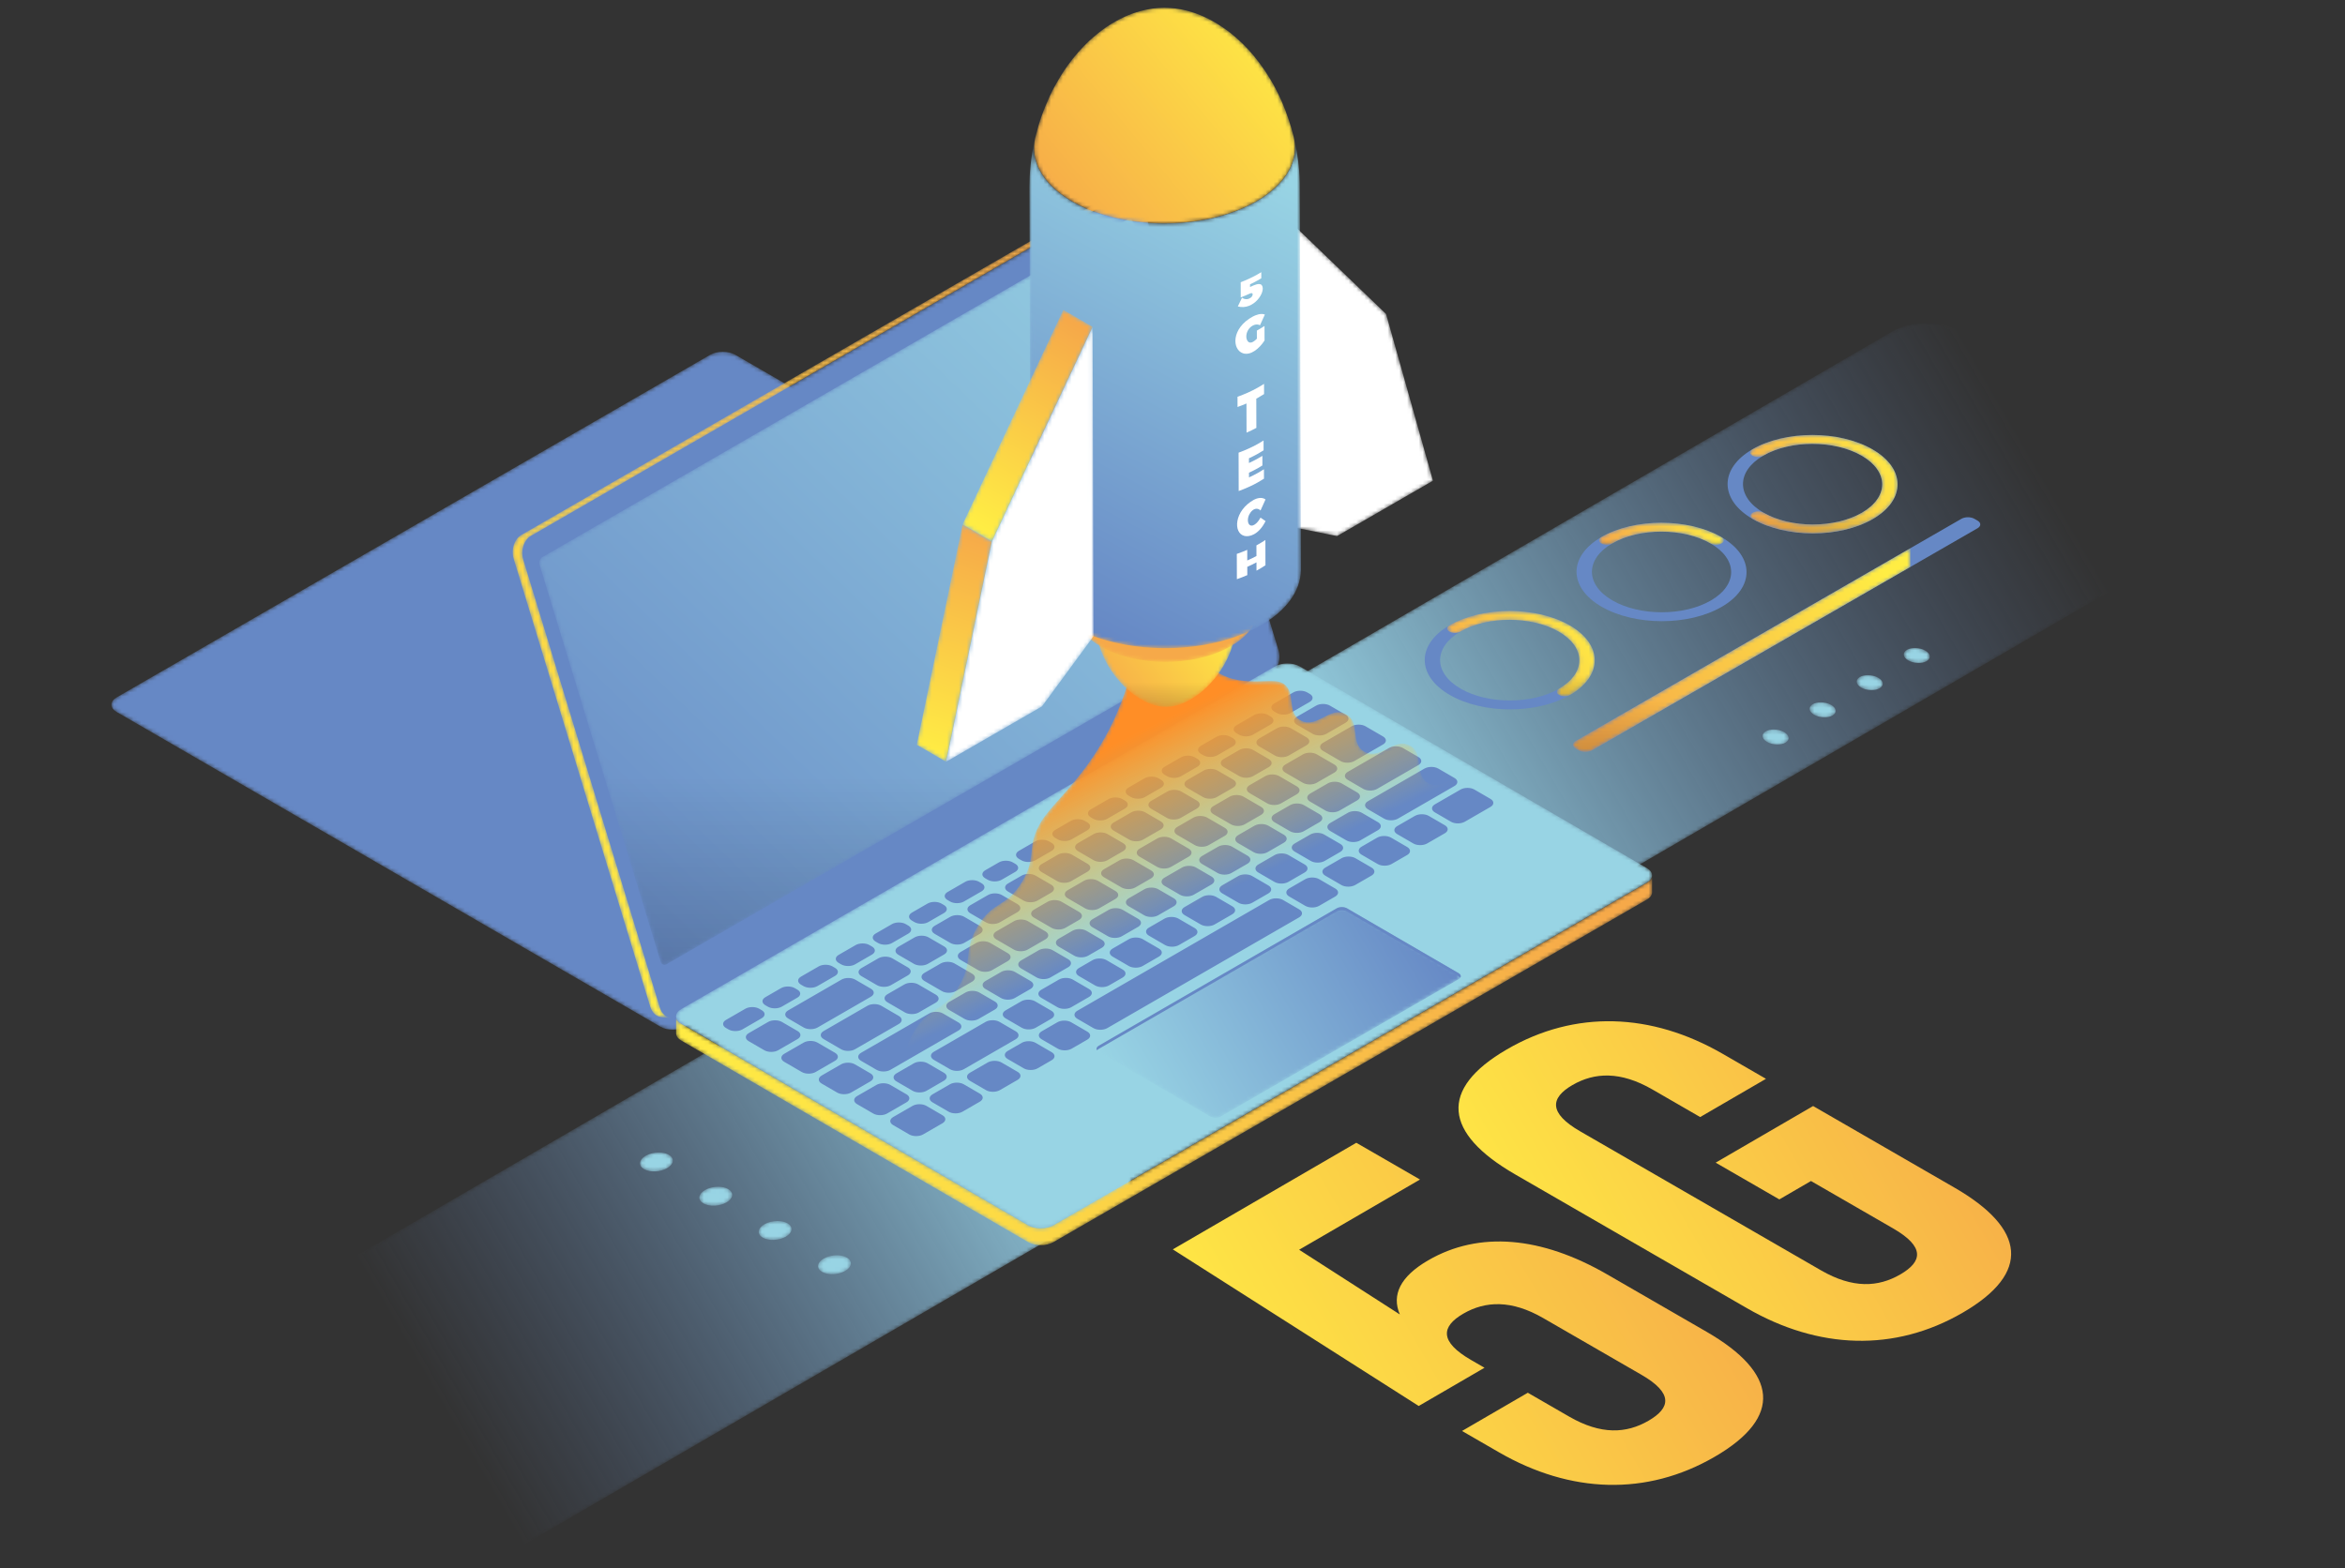
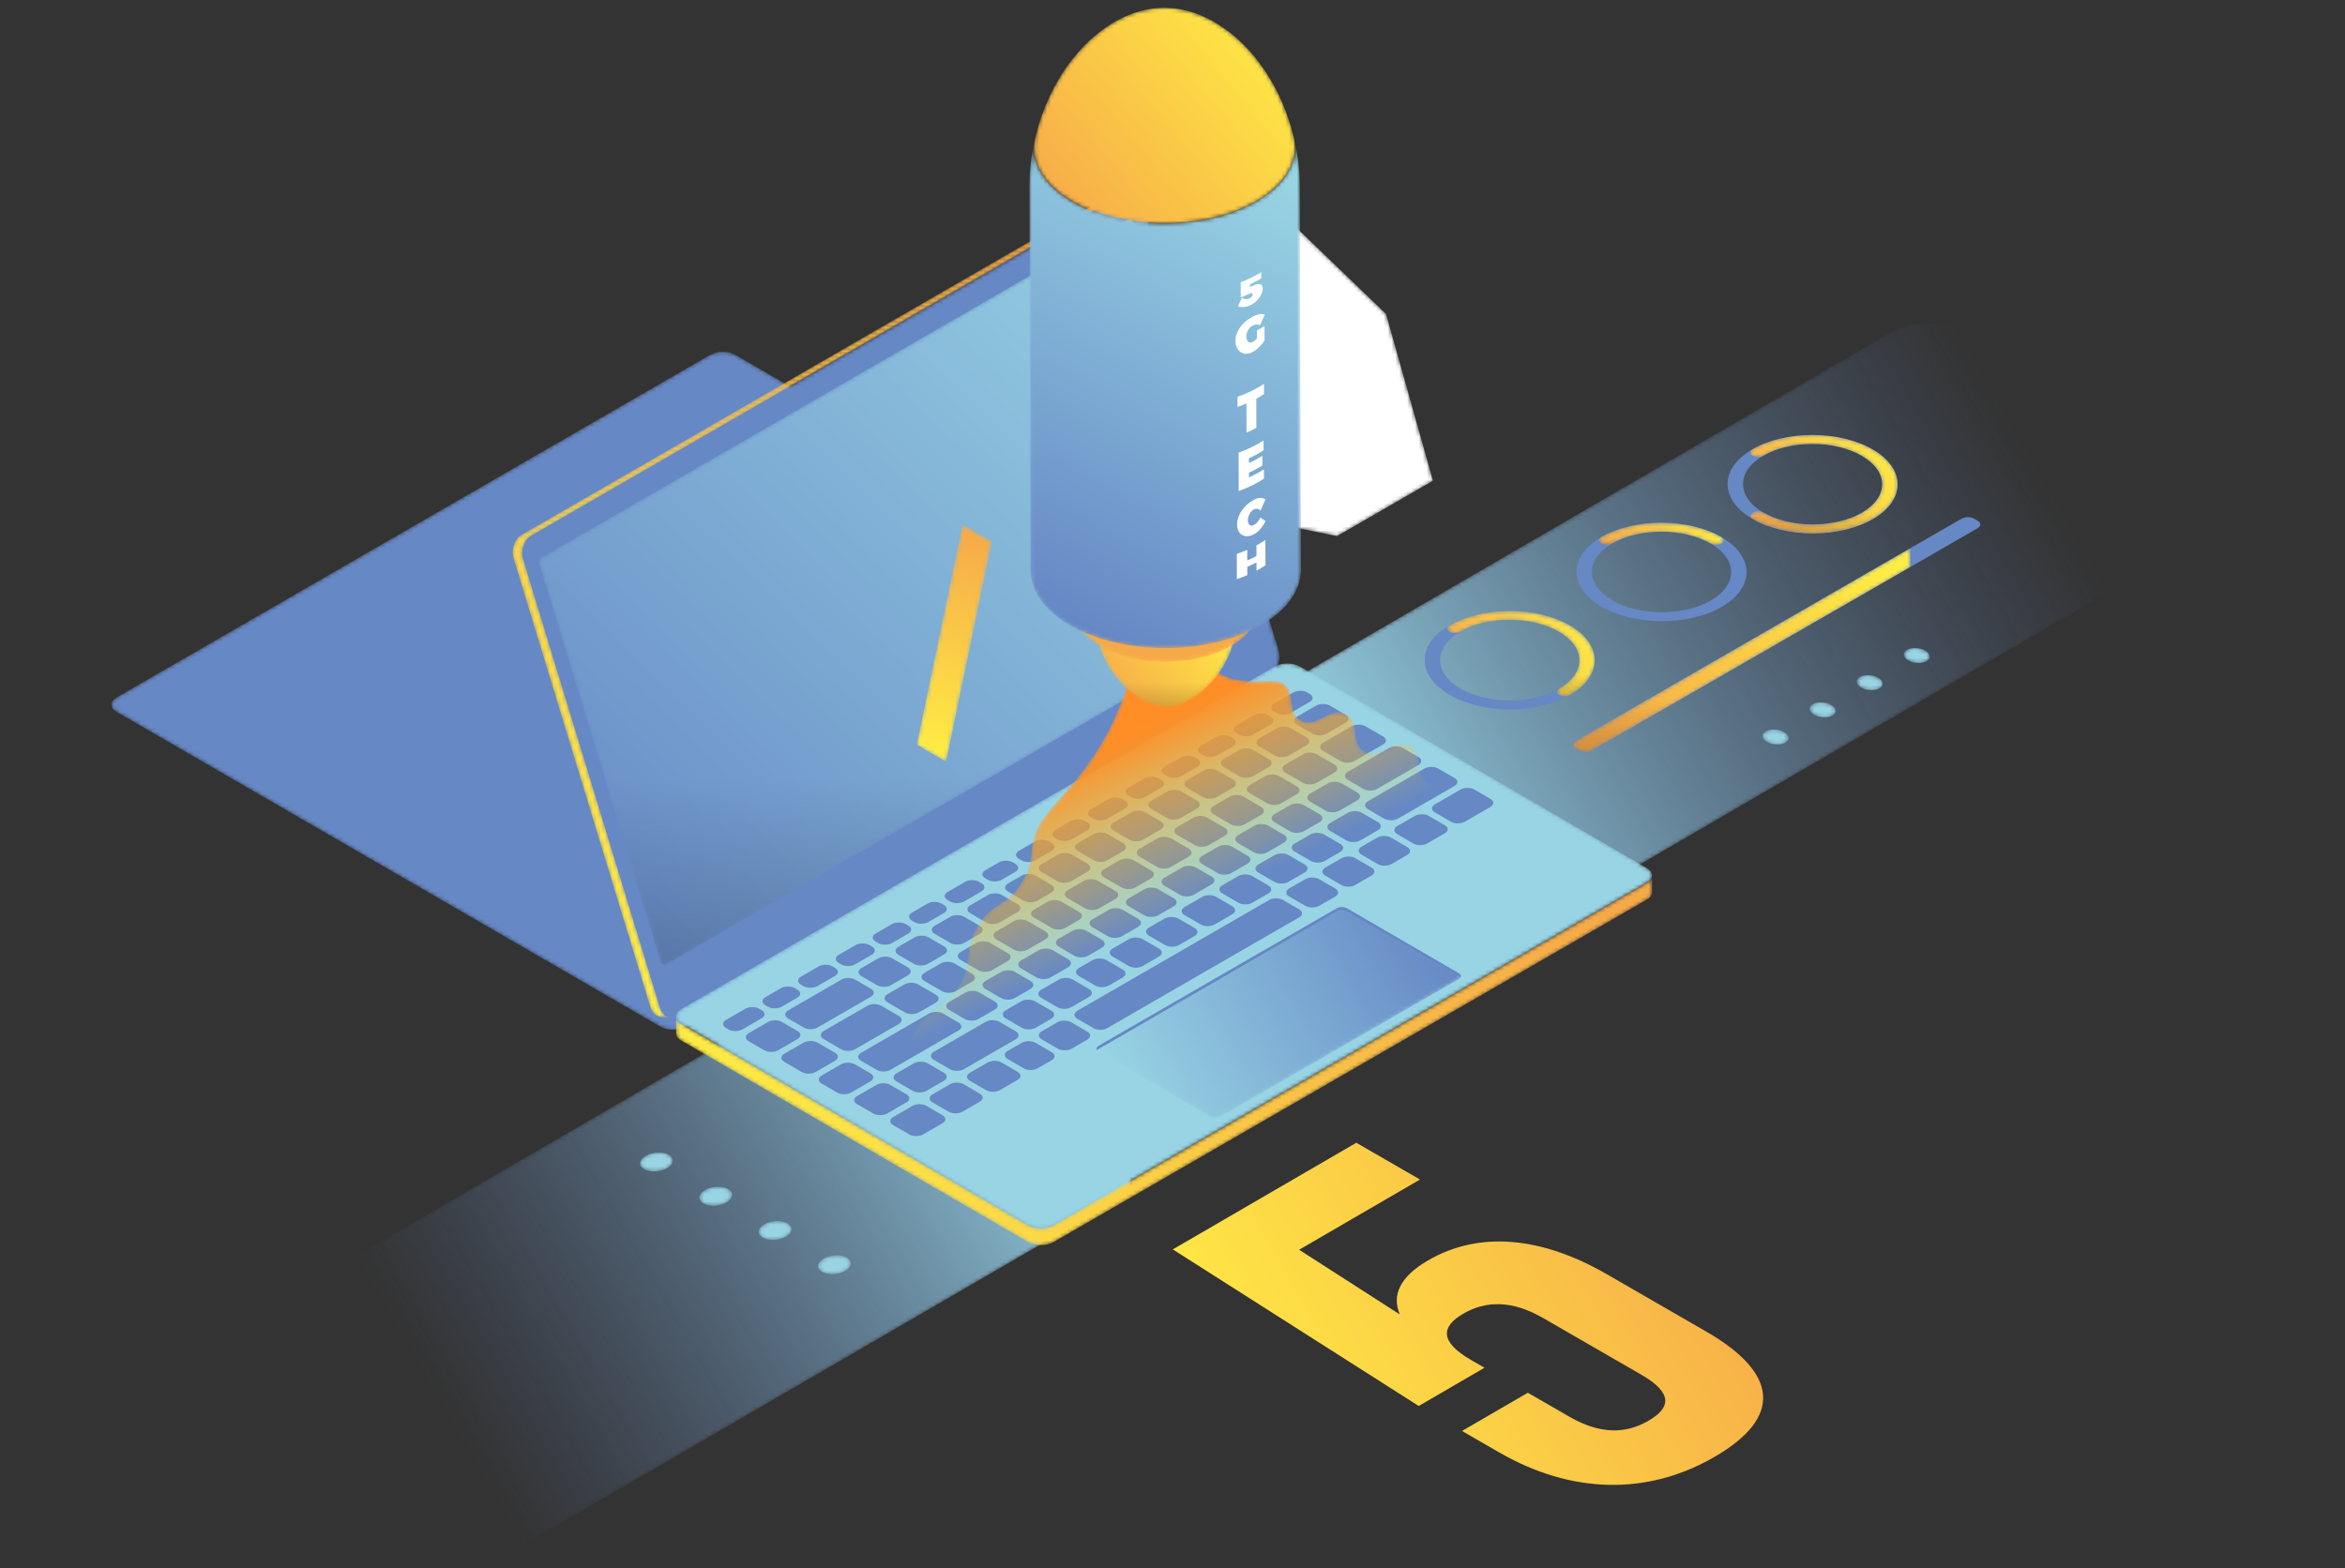
<svg xmlns="http://www.w3.org/2000/svg" xmlns:xlink="http://www.w3.org/1999/xlink" width="601" height="402" viewBox="0 0 601 402">
  <rect x="0" y="0" width="601" height="402" fill="#333333" stroke="none" />
  <defs>
    <path id="5ghub-illustration-hero-1.8-a" d="M160.165,2.264 C165.037,-0.567 172.952,-0.564 177.85,2.264 L177.85,2.264 L245.587,41.371 C250.486,44.2 250.516,48.785 245.646,51.615 L245.646,51.615 L89.792,142.189 C84.919,145.02 76.999,145.021 72.101,142.19 L72.101,142.19 L4.363,103.084 C-0.536,100.254 -0.56,95.667 4.311,92.836 L4.311,92.836" />
    <linearGradient id="5ghub-illustration-hero-1.8-b" x1="24.594%" x2="100%" y1="58.623%" y2="33.185%">
      <stop offset="0%" stop-color="#6688C5" stop-opacity="0" />
      <stop offset="100%" stop-color="#98D4E4" />
    </linearGradient>
    <path id="5ghub-illustration-hero-1.8-d" d="M159.778,2.86 C164.649,0.029 172.565,0.032 177.462,2.86 L177.462,2.86 L245.2,41.965 C250.099,44.796 250.127,49.38 245.258,52.211 L245.258,52.211 L89.405,142.785 C84.532,145.615 76.611,145.616 71.714,142.786 L71.714,142.786 L3.976,103.68 C-0.923,100.849 -0.948,96.263 3.923,93.432 L3.923,93.432" />
    <linearGradient id="5ghub-illustration-hero-1.8-e" x1="0%" x2="83.358%" y1="66.815%" y2="38.674%">
      <stop offset="0%" stop-color="#98D4E4" />
      <stop offset="100%" stop-color="#6688C5" stop-opacity="0" />
    </linearGradient>
    <path id="5ghub-illustration-hero-1.8-g" d="M154.308,0.925 C156.083,-0.1 158.985,-0.1 160.753,0.928 L160.753,0.928 L300.134,81.623 C301.898,82.648 301.888,84.329 300.113,85.354 L300.113,85.354 L148.002,173.175 C146.226,174.201 143.325,174.201 141.561,173.175 L141.561,173.175 L2.181,92.48 C0.412,91.453 0.421,89.771 2.197,88.746 L2.197,88.746 L154.308,0.925 Z" />
    <path id="5ghub-illustration-hero-1.8-i" d="M154.716,1.04 L2.609,88.858 C0.828,89.886 -0.057,92.594 0.639,94.88 L0.639,94.88 L35.657,209.757 C36.352,212.041 38.378,213.069 40.158,212.041 L40.158,212.041 L192.264,124.223 C194.044,123.195 194.932,120.486 194.235,118.202 L194.235,118.202 L159.217,3.325 C158.704,1.642 157.471,0.641 156.145,0.641 L156.145,0.641 C155.67,0.641 155.185,0.769 154.716,1.04" />
    <path id="5ghub-illustration-hero-1.8-k" d="M151.561,0.786 L1.556,87.391 C0.959,87.736 0.663,88.638 0.895,89.398 L0.895,89.398 L31.875,191.027 C32.105,191.786 32.78,192.129 33.377,191.784 L33.377,191.784 L183.383,105.178 C183.975,104.838 184.27,103.934 184.038,103.174 L184.038,103.174 L153.059,1.546 C152.889,0.986 152.478,0.653 152.036,0.653 L152.036,0.653 C151.879,0.653 151.717,0.696 151.561,0.786" />
    <linearGradient id="5ghub-illustration-hero-1.8-m" x1="4.077%" x2="95.923%" y1="100%" y2="0%">
      <stop offset="0%" stop-color="#6688C5" />
      <stop offset="100%" stop-color="#98D4E4" />
    </linearGradient>
    <linearGradient id="5ghub-illustration-hero-1.8-o" x1="50%" x2="50%" y1="74.588%" y2="100%">
      <stop offset="0%" stop-opacity="0" />
      <stop offset="100%" stop-opacity=".5" />
    </linearGradient>
    <path id="5ghub-illustration-hero-1.8-n" d="M151.561,0.786 L1.556,87.391 C0.959,87.736 0.663,88.638 0.895,89.398 L0.895,89.398 L31.875,191.027 C32.105,191.786 32.78,192.129 33.377,191.784 L33.377,191.784 L183.383,105.178 C183.975,104.838 184.27,103.934 184.038,103.174 L184.038,103.174 L153.059,1.546 C152.889,0.986 152.478,0.653 152.036,0.653 L152.036,0.653 C151.879,0.653 151.717,0.696 151.561,0.786" />
    <path id="5ghub-illustration-hero-1.8-p" d="M155.22,0.817 L3.112,88.637 C1.332,89.664 0.447,92.373 1.142,94.659 L1.142,94.659 L36.16,209.535 C36.643,211.117 37.761,212.095 38.996,212.207 L38.996,212.207 C39.815,212.282 40.636,212.355 41.456,212.429 L41.456,212.429 C40.223,212.319 39.103,211.338 38.622,209.757 L38.622,209.757 L3.604,94.88 C2.908,92.594 3.793,89.886 5.574,88.858 L5.574,88.858 L157.681,1.04 C158.228,0.724 158.798,0.602 159.347,0.651 L159.347,0.651 C159.101,0.63 158.855,0.608 158.609,0.585 L158.609,0.585 L157.747,0.507 C157.459,0.481 157.173,0.456 156.885,0.43 L156.885,0.43 C156.806,0.423 156.727,0.419 156.647,0.419 L156.647,0.419 C156.172,0.419 155.687,0.547 155.22,0.817" />
    <linearGradient id="5ghub-illustration-hero-1.8-q" x1="77.925%" x2="22.075%" y1="0%" y2="100%">
      <stop offset="0%" stop-color="#F6A949" />
      <stop offset="100%" stop-color="#FFED44" />
    </linearGradient>
    <path id="5ghub-illustration-hero-1.8-s" d="M249.089,2.826 L96.977,90.647 C95.202,91.672 92.301,91.672 90.537,90.647 L90.537,90.647 L1.603,38.964 C0.723,38.453 0.282,37.782 0.282,37.109 L0.282,37.109 L0.294,41.445 C0.296,42.117 0.735,42.791 1.615,43.301 L1.615,43.301 L90.549,94.983 C92.314,96.008 95.214,96.008 96.99,94.983 L96.99,94.983 L249.101,7.161 C249.995,6.646 250.439,5.964 250.439,5.283 L250.439,5.283 L250.427,0.948 C250.428,1.629 249.982,2.311 249.089,2.826" />
    <linearGradient id="5ghub-illustration-hero-1.8-t" x1="100%" x2="0%" y1="42.819%" y2="57.181%">
      <stop offset="0%" stop-color="#F6A949" />
      <stop offset="100%" stop-color="#FFED44" />
    </linearGradient>
    <path id="5ghub-illustration-hero-1.8-v" d="M153.729,0.776 L1.619,88.598 C-0.156,89.623 -0.166,91.303 1.603,92.331 L1.603,92.331 L90.537,144.015 C92.301,145.039 95.202,145.039 96.977,144.015 L96.977,144.015 L249.089,56.194 C250.865,55.169 250.873,53.488 249.11,52.462 L249.11,52.462 L160.176,0.78 C159.29,0.266 158.122,0.009 156.952,0.009 L156.952,0.009 C155.785,0.009 154.617,0.265 153.729,0.776" />
    <path id="5ghub-illustration-hero-1.8-x" d="M61.872,0.519 L0.886,35.728 C0.148,36.155 0.146,36.842 0.879,37.269 L0.879,37.269 L29.478,53.89 C30.211,54.315 31.401,54.315 32.138,53.89 L32.138,53.89 L93.123,18.68 C93.86,18.254 93.863,17.565 93.132,17.14 L93.132,17.14 L64.532,0.519 C64.165,0.306 63.685,0.2 63.204,0.2 L63.204,0.2 C62.722,0.2 62.24,0.306 61.872,0.519" />
    <linearGradient id="5ghub-illustration-hero-1.8-y" x1="0%" x2="100%" y1="66.738%" y2="33.262%">
      <stop offset="0%" stop-color="#98D4E4" />
      <stop offset="100%" stop-color="#6688C5" />
    </linearGradient>
    <path id="5ghub-illustration-hero-1.8-A" d="M2.384,1.677 C0.629,2.69 0.435,4.223 1.954,5.1 L1.954,5.1 C3.476,5.978 6.133,5.868 7.887,4.855 L7.887,4.855 C9.642,3.843 9.832,2.309 8.31,1.431 L8.31,1.431 C7.623,1.034 6.702,0.839 5.737,0.839 L5.737,0.839 C4.572,0.839 3.343,1.123 2.384,1.677" />
    <path id="5ghub-illustration-hero-1.8-C" d="M1.781,1.564 C0.026,2.577 -0.167,4.11 1.352,4.988 L1.352,4.988 C2.874,5.865 5.53,5.756 7.285,4.742 L7.285,4.742 C9.039,3.73 9.231,2.196 7.709,1.317 L7.709,1.317 C7.021,0.921 6.1,0.726 5.136,0.726 L5.136,0.726 C3.97,0.726 2.741,1.01 1.781,1.564" />
    <path id="5ghub-illustration-hero-1.8-E" d="M2.167,1.452 C0.412,2.464 0.22,3.998 1.738,4.874 L1.738,4.874 C3.262,5.754 5.917,5.642 7.672,4.629 L7.672,4.629 C9.426,3.617 9.618,2.084 8.095,1.205 L8.095,1.205 C7.407,0.808 6.487,0.614 5.523,0.614 L5.523,0.614 C4.357,0.614 3.127,0.897 2.167,1.452" />
    <path id="5ghub-illustration-hero-1.8-G" d="M1.565,1.338 C-0.191,2.351 -0.38,3.885 1.137,4.762 L1.137,4.762 C2.66,5.64 5.315,5.529 7.069,4.516 L7.069,4.516 C8.823,3.504 9.015,1.972 7.493,1.092 L7.493,1.092 C6.805,0.695 5.884,0.501 4.92,0.501 L4.92,0.501 C3.754,0.501 2.525,0.785 1.565,1.338" />
    <path id="5ghub-illustration-hero-1.8-I" d="M73.696,7.491 C68.474,34.482 53.473,44.661 49.408,51.379 L49.408,51.379 C45.341,58.088 48.525,60.18 44.46,66.891 L44.46,66.891 C40.393,73.607 37.21,71.522 33.143,78.231 L33.143,78.231 C29.077,84.948 32.261,87.034 28.195,93.75 L28.195,93.75 C24.135,100.456 20.951,98.37 16.885,105.086 L16.885,105.086 C12.818,111.804 16.002,113.889 11.936,120.599 L11.936,120.599 C7.87,127.316 4.686,125.229 0.615,131.95 L0.615,131.95 L160.114,39.861 C158.068,38.859 156.255,39.794 154.441,40.73 L154.441,40.73 C152.627,41.665 150.815,42.601 148.769,41.598 L148.769,41.598 C144.68,39.599 147.841,33.848 143.75,31.841 L143.75,31.841 C141.704,30.837 139.889,31.774 138.075,32.711 L138.075,32.711 C136.263,33.647 134.45,34.583 132.406,33.583 L132.406,33.583 C128.317,31.577 131.477,25.827 127.386,23.82 L127.386,23.82 C125.345,22.818 123.532,23.754 121.72,24.69 L121.72,24.69 C119.906,25.627 118.092,26.563 116.049,25.557 L116.049,25.557 C111.958,23.558 115.12,17.802 111.029,15.803 L111.029,15.803 C110.022,15.309 108.351,15.37 106.327,15.43 L106.327,15.43 C100.13,15.617 90.604,15.803 86.566,0.06 L86.566,0.06 L73.696,7.491 Z" />
    <linearGradient id="5ghub-illustration-hero-1.8-J" x1="32.105%" x2="49.269%" y1="29.904%" y2="59.076%">
      <stop offset="0%" stop-color="#FF8E26" />
      <stop offset="100%" stop-color="#FFD11C" stop-opacity="0" />
    </linearGradient>
    <polygon id="5ghub-illustration-hero-1.8-L" points=".284 80.298 13.546 82.981 38.128 68.788 26.105 26.039 .057 .978" />
    <path id="5ghub-illustration-hero-1.8-N" d="M35.141,0.919 C35.1,0.788 35.055,0.656 35.005,0.525 L35.005,0.525 C35.045,0.648 35.092,0.782 35.141,0.919 M1.033,0.974 C1.072,0.857 1.113,0.739 1.153,0.622 L1.153,0.622 C1.11,0.738 1.069,0.856 1.033,0.974 M30.079,9.942 C23.174,13.792 12.207,13.681 5.583,9.695 L5.583,9.695 C1.591,7.293 0.087,4.03 1.033,0.974 L1.033,0.974 C0.433,2.773 0.061,4.562 0.147,7.16 L0.147,7.16 C0.257,10.517 1.454,13.527 1.589,13.858 L1.589,13.858 C1.982,14.816 3.176,17.731 5.408,20.432 L5.408,20.432 C7.075,22.45 8.748,24.141 11.483,25.832 L11.483,25.832 C11.825,26.043 12.299,26.301 12.659,26.483 L12.659,26.483 C17.105,28.729 20.048,27.808 21.629,27.314 L21.629,27.314 C23.039,26.871 24.672,25.98 26.485,24.661 L26.485,24.661 C27.73,23.753 29.047,22.499 30.396,20.931 L30.396,20.931 C33.075,17.819 34.875,13.77 35.468,11.137 L35.468,11.137 C35.659,10.294 35.889,9.159 35.965,8.299 L35.965,8.299 C36.05,7.315 36.047,5.996 36.003,5.012 L36.003,5.012 C35.964,4.095 35.682,2.895 35.484,2.001 L35.484,2.001 C35.411,1.672 35.268,1.279 35.141,0.919 L35.141,0.919 C36.124,4.109 34.423,7.521 30.079,9.942" />
    <linearGradient id="5ghub-illustration-hero-1.8-P" x1="0%" x2="100%" y1="79.133%" y2="20.867%">
      <stop offset="0%" stop-color="#F6A949" />
      <stop offset="100%" stop-color="#FFED44" />
    </linearGradient>
    <linearGradient id="5ghub-illustration-hero-1.8-R" x1="50%" x2="50%" y1="74.588%" y2="100%">
      <stop offset="0%" stop-opacity="0" />
      <stop offset="100%" stop-opacity=".5" />
    </linearGradient>
    <path id="5ghub-illustration-hero-1.8-Q" d="M35.141,0.919 C35.1,0.788 35.055,0.656 35.005,0.525 L35.005,0.525 C35.045,0.648 35.092,0.782 35.141,0.919 M1.033,0.974 C1.072,0.857 1.113,0.739 1.153,0.622 L1.153,0.622 C1.11,0.738 1.069,0.856 1.033,0.974 M30.079,9.942 C23.174,13.792 12.207,13.681 5.583,9.695 L5.583,9.695 C1.591,7.293 0.087,4.03 1.033,0.974 L1.033,0.974 C0.433,2.773 0.061,4.562 0.147,7.16 L0.147,7.16 C0.257,10.517 1.454,13.527 1.589,13.858 L1.589,13.858 C1.982,14.816 3.176,17.731 5.408,20.432 L5.408,20.432 C7.075,22.45 8.748,24.141 11.483,25.832 L11.483,25.832 C11.825,26.043 12.299,26.301 12.659,26.483 L12.659,26.483 C17.105,28.729 20.048,27.808 21.629,27.314 L21.629,27.314 C23.039,26.871 24.672,25.98 26.485,24.661 L26.485,24.661 C27.73,23.753 29.047,22.499 30.396,20.931 L30.396,20.931 C33.075,17.819 34.875,13.77 35.468,11.137 L35.468,11.137 C35.659,10.294 35.889,9.159 35.965,8.299 L35.965,8.299 C36.05,7.315 36.047,5.996 36.003,5.012 L36.003,5.012 C35.964,4.095 35.682,2.895 35.484,2.001 L35.484,2.001 C35.411,1.672 35.268,1.279 35.141,0.919 L35.141,0.919 C36.124,4.109 34.423,7.521 30.079,9.942" />
    <path id="5ghub-illustration-hero-1.8-S" d="M48.503,7.164 C36.666,13.766 17.864,13.575 6.507,6.74 L6.507,6.74 C3.673,5.036 1.57,3.077 0.195,0.996 L0.195,0.996 C2.1,3.876 4.004,6.756 5.909,9.635 L5.909,9.635 C7.002,11.289 8.674,12.846 10.926,14.204 L10.926,14.204 C19.956,19.638 34.907,19.787 44.319,14.54 L44.319,14.54 C46.935,13.082 48.848,11.358 50.054,9.513 L50.054,9.513 C51.941,6.623 53.829,3.734 55.716,0.842 L55.716,0.842 C54.201,3.163 51.795,5.33 48.503,7.164" />
    <path id="5ghub-illustration-hero-1.8-U" d="M68.69,0.571 C68.678,0.523 68.666,0.473 68.654,0.424 L68.654,0.424 C68.666,0.471 68.677,0.521 68.69,0.571 M58.693,17.151 C45.365,24.584 24.193,24.369 11.406,16.671 L11.406,16.671 C4.038,12.236 1.061,6.286 2.41,0.617 L2.41,0.617 C1.091,6.199 0.926,10.536 0.917,13.315 L0.917,13.315 C0.923,15.457 0.93,18.112 0.939,21.163 L0.939,21.163 C0.947,24.214 0.957,27.66 0.969,31.38 L0.969,31.38 C0.978,35.099 0.99,39.093 1.001,43.24 L1.001,43.24 C1.014,47.387 1.026,51.689 1.038,56.021 L1.038,56.021 C1.051,60.355 1.063,64.721 1.074,68.999 L1.074,68.999 C1.085,72.735 1.099,77.715 1.111,81.45 L1.111,81.45 C1.122,85.432 1.133,89.206 1.142,92.65 L1.142,92.65 C1.15,95.418 1.16,99.107 1.168,101.875 L1.168,101.875 C1.176,104.541 1.182,106.757 1.187,108.402 L1.187,108.402 C1.189,109.334 1.193,110.575 1.196,111.506 L1.196,111.506 C1.21,116.494 4.412,121.478 10.841,125.348 L10.841,125.348 C24.09,133.322 46.026,133.544 59.836,125.843 L59.836,125.843 C66.943,121.88 70.512,116.591 70.497,111.305 L70.497,111.305 C70.495,110.92 70.493,109.847 70.488,108.2 L70.488,108.2 C70.484,106.555 70.476,104.339 70.47,101.675 L70.47,101.675 C70.462,99.008 70.454,95.893 70.444,92.448 L70.444,92.448 C70.434,89.003 70.423,85.23 70.412,81.249 L70.412,81.249 C70.4,77.267 70.388,73.077 70.377,68.797 L70.377,68.797 C70.365,64.52 70.352,60.153 70.34,55.819 L70.34,55.819 C70.328,51.487 70.315,47.186 70.304,43.038 L70.304,43.038 C70.292,38.89 70.28,34.897 70.27,31.178 L70.27,31.178 C70.26,27.457 70.25,24.012 70.242,20.96 L70.242,20.96 C70.214,11.175 70.214,11.175 70.066,9.27 L70.066,9.27 C69.745,5.107 69.029,2.003 68.69,0.571 L68.69,0.571 C70.052,6.484 66.696,12.688 58.693,17.151" />
    <linearGradient id="5ghub-illustration-hero-1.8-V" x1="35.874%" x2="64.126%" y1="100%" y2="0%">
      <stop offset="0%" stop-color="#6688C5" />
      <stop offset="100%" stop-color="#98D4E4" />
    </linearGradient>
    <path id="5ghub-illustration-hero-1.8-X" d="M27.305,1.778 C24.309,2.59 21.913,3.912 21.126,4.345 L21.126,4.345 C17.722,6.222 15.275,8.469 14.099,9.552 L14.099,9.552 C12.629,10.901 10.221,13.579 8.733,15.727 L8.733,15.727 C8.179,16.526 7.426,17.583 6.936,18.422 L6.936,18.422 C5.614,20.68 4.886,21.922 4.162,23.538 L4.162,23.538 C3.498,25.016 2.644,27.004 2.11,28.533 L2.11,28.533 C1.389,30.6 1.371,30.669 0.432,34.224 L0.432,34.224 C-0.913,39.892 2.065,45.84 9.429,50.273 L9.429,50.273 C22.217,57.971 43.389,58.185 56.717,50.752 L56.717,50.752 C64.783,46.255 68.129,39.985 66.678,34.032 L66.678,34.032 C65.093,27.641 62.583,21.889 59.22,16.937 L59.22,16.937 C57.465,14.354 55.575,12.068 53.601,10.14 L53.601,10.14 C52.659,9.22 51.34,8.055 50.303,7.246 L50.303,7.246 C49.323,6.478 47.933,5.567 46.886,4.893 L46.886,4.893 C41.122,1.494 36.837,0.98 33.748,0.916 L33.748,0.916 C33.616,0.914 33.483,0.912 33.35,0.912 L33.35,0.912 C31.447,0.912 29.416,1.203 27.305,1.778" />
    <linearGradient id="5ghub-illustration-hero-1.8-Y" x1="0%" x2="100%" y1="84.147%" y2="15.853%">
      <stop offset="0%" stop-color="#F6A949" />
      <stop offset="100%" stop-color="#FFED44" />
    </linearGradient>
    <polygon id="5ghub-illustration-hero-1.8-aa" points=".704 57.405 8.218 61.773 19.959 5.301 12.445 .934" />
    <linearGradient id="5ghub-illustration-hero-1.8-ab" x1="55.009%" x2="44.991%" y1="0%" y2="100%">
      <stop offset="0%" stop-color="#F6A949" />
      <stop offset="100%" stop-color="#FFED44" />
    </linearGradient>
-     <polygon id="5ghub-illustration-hero-1.8-ad" points=".586 55.289 8.1 59.657 33.92 4.651 26.406 .284" />
    <linearGradient id="5ghub-illustration-hero-1.8-ae" x1="65.76%" x2="34.24%" y1="0%" y2="100%">
      <stop offset="0%" stop-color="#F6A949" />
      <stop offset="100%" stop-color="#FFED44" />
    </linearGradient>
-     <polygon id="5ghub-illustration-hero-1.8-ag" points="12.053 55.704 .311 112.175 24.893 97.981 38.097 80.015 37.873 .698" />
    <path id="5ghub-illustration-hero-1.8-ai" d="M1.48,1.447 C0.275,2.143 0.425,3.358 1.816,4.162 L1.816,4.162 C3.208,4.966 5.315,5.053 6.522,4.355 L6.522,4.355 C7.726,3.661 7.573,2.445 6.183,1.642 L6.183,1.642 C5.421,1.202 4.447,0.976 3.523,0.976 L3.523,0.976 C2.757,0.976 2.027,1.132 1.48,1.447" />
    <path id="5ghub-illustration-hero-1.8-ak" d="M1.278,0.504 C0.071,1.201 0.221,2.416 1.614,3.22 L1.614,3.22 C3.004,4.024 5.111,4.111 6.318,3.415 L6.318,3.415 C7.524,2.719 7.37,1.503 5.979,0.7 L5.979,0.7 C5.218,0.26 4.243,0.035 3.318,0.035 L3.318,0.035 C2.553,0.035 1.822,0.189 1.278,0.504" />
    <path id="5ghub-illustration-hero-1.8-am" d="M1.075,0.55 C-0.133,1.248 0.019,2.464 1.409,3.266 L1.409,3.266 C2.802,4.071 4.907,4.159 6.115,3.461 L6.115,3.461 C7.319,2.766 7.167,1.55 5.775,0.747 L5.775,0.747 C5.014,0.307 4.038,0.082 3.114,0.082 L3.114,0.082 C2.349,0.082 1.62,0.236 1.075,0.55" />
    <path id="5ghub-illustration-hero-1.8-ao" d="M0.872,0.597 C-0.337,1.295 -0.184,2.51 1.206,3.313 L1.206,3.313 C2.598,4.117 4.703,4.204 5.911,3.507 L5.911,3.507 C7.115,2.813 6.964,1.595 5.572,0.794 L5.572,0.794 C4.81,0.354 3.835,0.128 2.91,0.128 L2.91,0.128 C2.146,0.128 1.416,0.282 0.872,0.597" />
    <path id="5ghub-illustration-hero-1.8-aq" d="M0.845,4.067 C0.077,4.512 0.081,5.236 0.855,5.681 L0.855,5.681 C1.629,6.128 2.874,6.128 3.644,5.681 L3.644,5.681 C10.576,1.652 21.894,1.651 28.874,5.68 L28.874,5.68 C35.852,9.709 35.887,16.265 28.955,20.294 L28.955,20.294 C28.185,20.741 28.191,21.464 28.964,21.91 L28.964,21.91 C29.731,22.354 30.984,22.357 31.755,21.91 L31.755,21.91 C40.217,16.99 40.17,8.984 31.65,4.067 L31.65,4.067 C27.39,1.607 21.804,0.378 16.226,0.378 L16.226,0.378 C10.648,0.378 5.077,1.607 0.845,4.067" />
    <linearGradient id="5ghub-illustration-hero-1.8-as" x1="0%" x2="100%" y1="66.733%" y2="33.267%">
      <stop offset="0%" stop-color="#F6A949" />
      <stop offset="100%" stop-color="#FFED44" />
    </linearGradient>
    <linearGradient id="5ghub-illustration-hero-1.8-au" x1="50%" x2="50%" y1="74.588%" y2="100%">
      <stop offset="0%" stop-opacity="0" />
      <stop offset="100%" stop-opacity=".5" />
    </linearGradient>
    <path id="5ghub-illustration-hero-1.8-at" d="M0.845,4.067 C0.077,4.512 0.081,5.236 0.855,5.681 L0.855,5.681 C1.629,6.128 2.874,6.128 3.644,5.681 L3.644,5.681 C10.576,1.652 21.894,1.651 28.874,5.68 L28.874,5.68 C35.852,9.709 35.887,16.265 28.955,20.294 L28.955,20.294 C28.185,20.741 28.191,21.464 28.964,21.91 L28.964,21.91 C29.731,22.354 30.984,22.357 31.755,21.91 L31.755,21.91 C40.217,16.99 40.17,8.984 31.65,4.067 L31.65,4.067 C27.39,1.607 21.804,0.378 16.226,0.378 L16.226,0.378 C10.648,0.378 5.077,1.607 0.845,4.067" />
    <path id="5ghub-illustration-hero-1.8-av" d="M1.214,4.183 C0.445,4.63 0.449,5.354 1.223,5.799 L1.223,5.799 C1.995,6.246 3.245,6.246 4.012,5.799 L4.012,5.799 C10.944,1.769 22.259,1.769 29.236,5.799 L29.236,5.799 C30.009,6.246 31.261,6.243 32.027,5.799 L32.027,5.799 C32.795,5.354 32.789,4.63 32.017,4.183 L32.017,4.183 C27.758,1.725 22.174,0.495 16.596,0.495 L16.596,0.495 C11.018,0.495 5.446,1.725 1.214,4.183" />
    <linearGradient id="5ghub-illustration-hero-1.8-ax" x1="0%" x2="100%" y1="51.557%" y2="48.443%">
      <stop offset="0%" stop-color="#F6A949" />
      <stop offset="100%" stop-color="#FFED44" />
    </linearGradient>
    <linearGradient id="5ghub-illustration-hero-1.8-az" x1="50%" x2="50%" y1="74.588%" y2="100%">
      <stop offset="0%" stop-opacity="0" />
      <stop offset="100%" stop-opacity=".5" />
    </linearGradient>
    <path id="5ghub-illustration-hero-1.8-ay" d="M1.214,4.183 C0.445,4.63 0.449,5.354 1.223,5.799 L1.223,5.799 C1.995,6.246 3.245,6.246 4.012,5.799 L4.012,5.799 C10.944,1.769 22.259,1.769 29.236,5.799 L29.236,5.799 C30.009,6.246 31.261,6.243 32.027,5.799 L32.027,5.799 C32.795,5.354 32.789,4.63 32.017,4.183 L32.017,4.183 C27.758,1.725 22.174,0.495 16.596,0.495 L16.596,0.495 C11.018,0.495 5.446,1.725 1.214,4.183" />
    <path id="5ghub-illustration-hero-1.8-aA" d="M1.382,4.419 C0.613,4.864 0.618,5.587 1.392,6.033 L1.392,6.033 C2.164,6.48 3.411,6.48 4.18,6.033 L4.18,6.033 C11.112,2.006 22.429,2.004 29.409,6.031 L29.409,6.031 C36.392,10.062 36.421,16.619 29.49,20.648 L29.49,20.648 C22.559,24.675 11.243,24.675 4.261,20.644 L4.261,20.644 C3.492,20.201 2.244,20.201 1.476,20.648 L1.476,20.648 C0.71,21.095 0.712,21.816 1.482,22.26 L1.482,22.26 C10.003,27.18 23.824,27.182 32.288,22.263 L32.288,22.263 C40.757,17.342 40.706,9.336 32.186,4.419 L32.186,4.419 C27.927,1.959 22.341,0.728 16.763,0.728 L16.763,0.728 C11.184,0.728 5.614,1.958 1.382,4.419" />
    <linearGradient id="5ghub-illustration-hero-1.8-aC" x1="0%" x2="100%" y1="72.262%" y2="27.738%">
      <stop offset="0%" stop-color="#F6A949" />
      <stop offset="100%" stop-color="#FFED44" />
    </linearGradient>
    <linearGradient id="5ghub-illustration-hero-1.8-aE" x1="50%" x2="50%" y1="74.588%" y2="100%">
      <stop offset="0%" stop-opacity="0" />
      <stop offset="100%" stop-opacity=".5" />
    </linearGradient>
    <path id="5ghub-illustration-hero-1.8-aD" d="M1.382,4.419 C0.613,4.864 0.618,5.587 1.392,6.033 L1.392,6.033 C2.164,6.48 3.411,6.48 4.18,6.033 L4.18,6.033 C11.112,2.006 22.429,2.004 29.409,6.031 L29.409,6.031 C36.392,10.062 36.421,16.619 29.49,20.648 L29.49,20.648 C22.559,24.675 11.243,24.675 4.261,20.644 L4.261,20.644 C3.492,20.201 2.244,20.201 1.476,20.648 L1.476,20.648 C0.71,21.095 0.712,21.816 1.482,22.26 L1.482,22.26 C10.003,27.18 23.824,27.182 32.288,22.263 L32.288,22.263 C40.757,17.342 40.706,9.336 32.186,4.419 L32.186,4.419 C27.927,1.959 22.341,0.728 16.763,0.728 L16.763,0.728 C11.184,0.728 5.614,1.958 1.382,4.419" />
    <path id="5ghub-illustration-hero-1.8-aF" d="M1.572,49.527 C0.652,50.058 0.647,50.919 1.566,51.454 L1.566,51.454 L2.393,51.932 C3.308,52.465 4.798,52.468 5.718,51.936 L5.718,51.936 L87.33,4.916 L87.33,0.118 L1.572,49.527 Z" />
    <linearGradient id="5ghub-illustration-hero-1.8-aH" x1="0%" x2="100%" y1="68.241%" y2="31.759%">
      <stop offset="0%" stop-color="#F6A949" />
      <stop offset="100%" stop-color="#FFED44" />
    </linearGradient>
    <linearGradient id="5ghub-illustration-hero-1.8-aJ" x1="50%" x2="50%" y1="74.588%" y2="100%">
      <stop offset="0%" stop-opacity="0" />
      <stop offset="100%" stop-opacity=".5" />
    </linearGradient>
    <path id="5ghub-illustration-hero-1.8-aI" d="M1.572,49.527 C0.652,50.058 0.647,50.919 1.566,51.454 L1.566,51.454 L2.393,51.932 C3.308,52.465 4.798,52.468 5.718,51.936 L5.718,51.936 L87.33,4.916 L87.33,0.118 L1.572,49.527 Z" />
    <linearGradient id="5ghub-illustration-hero-1.8-aK" x1="100%" x2="0%" y1="33.274%" y2="66.726%">
      <stop offset="0%" stop-color="#F6A949" />
      <stop offset="100%" stop-color="#FFED44" />
    </linearGradient>
    <linearGradient id="5ghub-illustration-hero-1.8-aL" x1="100%" x2="0%" y1="33.199%" y2="66.801%">
      <stop offset="0%" stop-color="#F6A949" />
      <stop offset="100%" stop-color="#FFED44" />
    </linearGradient>
  </defs>
  <g fill="none" fill-rule="evenodd" transform="translate(27 1)">
    <g transform="translate(0 80.614)">
      <g transform="translate(13.55 174.44)">
        <mask id="5ghub-illustration-hero-1.8-c" fill="#fff">
          <use xlink:href="#5ghub-illustration-hero-1.8-a" />
        </mask>
        <path fill="url(#5ghub-illustration-hero-1.8-b)" d="M245.587,41.371 L177.85,2.264 C172.952,-0.564 165.037,-0.567 160.165,2.264 L4.311,92.836 C-0.56,95.667 -0.536,100.254 4.363,103.084 L72.101,142.19 C76.999,145.021 84.919,145.02 89.792,142.189 L245.646,51.615 C250.516,48.785 250.486,44.2 245.587,41.371" mask="url(#5ghub-illustration-hero-1.8-c)" />
      </g>
      <g transform="translate(298.176 .502)">
        <mask id="5ghub-illustration-hero-1.8-f" fill="#fff">
          <use xlink:href="#5ghub-illustration-hero-1.8-d" />
        </mask>
        <path fill="url(#5ghub-illustration-hero-1.8-e)" d="M245.2,41.965 L177.462,2.86 C172.565,0.032 164.649,0.029 159.778,2.86 L3.923,93.432 C-0.948,96.263 -0.923,100.849 3.976,103.68 L71.714,142.786 C76.611,145.616 84.532,145.615 89.405,142.785 L245.258,52.211 C250.127,49.38 250.099,44.796 245.2,41.965" mask="url(#5ghub-illustration-hero-1.8-f)" />
      </g>
      <g transform="translate(.703 8.408)">
        <mask id="5ghub-illustration-hero-1.8-h" fill="#fff">
          <use xlink:href="#5ghub-illustration-hero-1.8-g" />
        </mask>
        <path fill="#6688C5" d="M2.197,88.746 C0.421,89.771 0.412,91.453 2.181,92.48 L141.561,173.175 C143.325,174.201 146.226,174.201 148.002,173.175 L300.113,85.354 C301.888,84.329 301.898,82.648 300.134,81.623 L160.753,0.928 C158.985,-0.1 156.083,-0.1 154.308,0.925 L2.197,88.746 Z" mask="url(#5ghub-illustration-hero-1.8-h)" />
      </g>
    </g>
    <g transform="translate(106.45 47.514)">
      <mask id="5ghub-illustration-hero-1.8-j" fill="#fff">
        <use xlink:href="#5ghub-illustration-hero-1.8-i" />
      </mask>
      <path fill="#6688C5" d="M154.716,1.04 L2.609,88.858 C0.828,89.886 -0.057,92.594 0.639,94.88 L0.639,94.88 L35.657,209.757 C36.352,212.041 38.378,213.069 40.158,212.041 L40.158,212.041 L192.264,124.223 C194.044,123.195 194.932,120.486 194.235,118.202 L194.235,118.202 L159.217,3.325 C158.704,1.642 157.471,0.641 156.145,0.641 L156.145,0.641 C155.67,0.641 155.185,0.769 154.716,1.04" mask="url(#5ghub-illustration-hero-1.8-j)" />
    </g>
    <g transform="translate(110.402 54.432)">
      <mask id="5ghub-illustration-hero-1.8-l" fill="#fff">
        <use xlink:href="#5ghub-illustration-hero-1.8-k" />
      </mask>
      <g mask="url(#5ghub-illustration-hero-1.8-l)">
        <use fill="url(#5ghub-illustration-hero-1.8-m)" xlink:href="#5ghub-illustration-hero-1.8-n" />
        <use fill="url(#5ghub-illustration-hero-1.8-o)" fill-opacity=".32" xlink:href="#5ghub-illustration-hero-1.8-n" />
      </g>
    </g>
    <g transform="translate(103.485 47.514)">
      <mask id="5ghub-illustration-hero-1.8-r" fill="#fff">
        <use xlink:href="#5ghub-illustration-hero-1.8-p" />
      </mask>
      <path fill="url(#5ghub-illustration-hero-1.8-q)" d="M155.22,0.817 L3.112,88.637 C1.332,89.664 0.447,92.373 1.142,94.659 L1.142,94.659 L36.16,209.535 C36.643,211.117 37.761,212.095 38.996,212.207 L38.996,212.207 C39.815,212.282 40.636,212.355 41.456,212.429 L41.456,212.429 C40.223,212.319 39.103,211.338 38.622,209.757 L38.622,209.757 L3.604,94.88 C2.908,92.594 3.793,89.886 5.574,88.858 L5.574,88.858 L157.681,1.04 C158.228,0.724 158.798,0.602 159.347,0.651 L159.347,0.651 C159.101,0.63 158.855,0.608 158.609,0.585 L158.609,0.585 L157.747,0.507 C157.459,0.481 157.173,0.456 156.885,0.43 L156.885,0.43 C156.806,0.423 156.727,0.419 156.647,0.419 L156.647,0.419 C156.172,0.419 155.687,0.547 155.22,0.817" mask="url(#5ghub-illustration-hero-1.8-r)" />
    </g>
    <g transform="translate(145.98 222.44)">
      <mask id="5ghub-illustration-hero-1.8-u" fill="#fff">
        <use xlink:href="#5ghub-illustration-hero-1.8-s" />
      </mask>
      <path fill="url(#5ghub-illustration-hero-1.8-t)" d="M249.089,2.826 L96.977,90.647 C95.202,91.672 92.301,91.672 90.537,90.647 L90.537,90.647 L1.603,38.964 C0.723,38.453 0.282,37.782 0.282,37.109 L0.282,37.109 L0.294,41.445 C0.296,42.117 0.735,42.791 1.615,43.301 L1.615,43.301 L90.549,94.983 C92.314,96.008 95.214,96.008 96.99,94.983 L96.99,94.983 L249.101,7.161 C249.995,6.646 250.439,5.964 250.439,5.283 L250.439,5.283 L250.427,0.948 C250.428,1.629 249.982,2.311 249.089,2.826" mask="url(#5ghub-illustration-hero-1.8-u)" />
    </g>
    <g transform="translate(145.98 169.072)">
      <mask id="5ghub-illustration-hero-1.8-w" fill="#fff">
        <use xlink:href="#5ghub-illustration-hero-1.8-v" />
      </mask>
      <path fill="#98D4E4" d="M153.729,0.776 L1.619,88.598 C-0.156,89.623 -0.166,91.303 1.603,92.331 L1.603,92.331 L90.537,144.015 C92.301,145.039 95.202,145.039 96.977,144.015 L96.977,144.015 L249.089,56.194 C250.865,55.169 250.873,53.488 249.11,52.462 L249.11,52.462 L160.176,0.78 C159.29,0.266 158.122,0.009 156.952,0.009 L156.952,0.009 C155.785,0.009 154.617,0.265 153.729,0.776" mask="url(#5ghub-illustration-hero-1.8-w)" />
    </g>
    <g transform="translate(253.703 231.334)">
      <mask id="5ghub-illustration-hero-1.8-z" fill="#fff">
        <use xlink:href="#5ghub-illustration-hero-1.8-x" />
      </mask>
      <path fill="url(#5ghub-illustration-hero-1.8-y)" d="M61.872,0.519 L0.886,35.728 C0.148,36.155 0.146,36.842 0.879,37.269 L0.879,37.269 L29.478,53.89 C30.211,54.315 31.401,54.315 32.138,53.89 L32.138,53.89 L93.123,18.68 C93.86,18.254 93.863,17.565 93.132,17.14 L93.132,17.14 L64.532,0.519 C64.165,0.306 63.685,0.2 63.204,0.2 L63.204,0.2 C62.722,0.2 62.24,0.306 61.872,0.519" mask="url(#5ghub-illustration-hero-1.8-z)" />
    </g>
    <path fill="#6688C5" d="M188.995 73.306L160.395 56.686C159.662 56.26 158.472 56.26 157.736 56.686L96.75 91.896C96.565 92.003 96.427 92.125 96.334 92.256 96.056 91.862 96.195 91.394 96.75 91.073L157.736 55.863C158.472 55.437 159.662 55.437 160.395 55.863L188.995 72.483C189.544 72.801 189.678 73.27 189.402 73.662 189.311 73.532 189.177 73.411 188.995 73.306M73.4 94.469L77.54 96.876C78.508 97.439 80.109 97.436 81.084 96.873L84.689 94.791C85.665 94.229 85.673 93.301 84.705 92.739L80.565 90.332C79.596 89.77 77.995 89.772 77.021 90.335L73.416 92.418C72.441 92.979 72.431 93.907 73.4 94.469zM34.29 91.985L45.516 85.504C46.495 84.937 46.501 84.013 45.527 83.449L41.021 80.829C40.052 80.267 38.456 80.267 37.477 80.832L26.25 87.313C25.271 87.878 25.266 88.803 26.234 89.367L30.741 91.985C31.714 92.552 33.31 92.551 34.29 91.985zM56.559 77.078C57.533 77.645 59.128 77.645 60.109 77.078L64.29 74.664C65.269 74.099 65.275 73.175 64.301 72.608L59.795 69.989C58.827 69.427 57.231 69.427 56.25 69.991L52.069 72.407C51.088 72.972 51.084 73.897 52.052 74.46L56.559 77.078zM97.557 63.917L93.575 61.604C92.601 61.039 91.005 61.039 90.026 61.604L86.517 63.63C85.538 64.195 85.533 65.119 86.507 65.685L90.488 67.999C91.461 68.563 93.057 68.563 94.036 67.999L97.545 65.973C98.524 65.408 98.529 64.483 97.557 63.917zM126.117 31.698L130.624 34.318C131.597 34.884 133.192 34.884 134.172 34.318L138.359 31.9C139.334 31.338 139.339 30.414 138.366 29.847L133.859 27.229C132.891 26.666 131.295 26.666 130.32 27.229L126.133 29.646C125.153 30.211 125.147 31.136 126.117 31.698zM187.942 22.448L183.783 20.031C182.809 19.465 181.213 19.465 180.233 20.031L165.742 28.398C164.768 28.96 164.763 29.883 165.736 30.45L169.896 32.867C170.869 33.433 172.459 33.43 173.435 32.867L187.926 24.501C188.906 23.936 188.916 23.013 187.942 22.448zM135.427 26.324L139.933 28.943C140.907 29.509 142.498 29.511 143.477 28.946L147.489 26.629C148.469 26.063 148.474 25.14 147.5 24.574L142.994 21.955C142.025 21.393 140.43 21.392 139.45 21.958L135.437 24.274C134.458 24.84 134.458 25.762 135.427 26.324zM178.694 17.073L174.712 14.759C173.738 14.193 172.142 14.193 171.163 14.759L160.582 20.868C159.602 21.434 159.597 22.358 160.57 22.924L164.552 25.237C165.526 25.803 167.122 25.804 168.101 25.237L178.682 19.129C179.661 18.562 179.666 17.639 178.694 17.073zM122.023 17.525L121.368 17.143C120.394 16.578 118.799 16.578 117.819 17.143L113.637 19.557C112.658 20.123 112.652 21.047 113.626 21.613L114.28 21.994C115.255 22.559 116.85 22.56 117.831 21.994L122.012 19.58C122.992 19.014 122.997 18.09 122.023 17.525zM137.892 14.354L141.912 16.689C142.881 17.253 144.476 17.252 145.451 16.689L149.987 14.069C150.967 13.504 150.972 12.58 150.004 12.017L145.983 9.682C145.016 9.119 143.42 9.119 142.439 9.683L137.903 12.302C136.929 12.866 136.924 13.79 137.892 14.354zM140.812 6.675L140.156 6.295C139.183 5.728 137.588 5.729 136.608 6.295L132.071 8.914C131.097 9.477 131.091 10.402 132.065 10.967L132.72 11.348C133.694 11.914 135.29 11.914 136.265 11.351L140.801 8.732C141.78 8.166 141.786 7.241 140.812 6.675zM44.05 111.414L48.19 113.821C49.158 114.383 50.754 114.383 51.735 113.818L56.702 110.951C57.682 110.385 57.687 109.46 56.719 108.897L52.578 106.491C51.61 105.928 50.013 105.928 49.034 106.494L44.066 109.362C43.086 109.928 43.081 110.852 44.05 111.414zM34.806 106.043L38.965 108.46C39.939 109.026 41.529 109.023 42.509 108.456L47.477 105.589C48.457 105.023 48.468 104.101 47.494 103.537L43.334 101.119C42.361 100.553 40.765 100.553 39.785 101.119L34.816 103.986C33.837 104.553 33.832 105.478 34.806 106.043zM54.145 105.586L58.286 107.993C59.255 108.555 60.851 108.555 61.83 107.99L66.283 105.418C67.264 104.853 67.269 103.928 66.299 103.366L62.159 100.958C61.191 100.397 59.596 100.397 58.615 100.961L54.162 103.533C53.182 104.099 53.177 105.024 54.145 105.586zM25.735 100.772L29.716 103.085C30.689 103.65 32.285 103.651 33.266 103.085L38.233 100.217C39.213 99.651 39.218 98.728 38.245 98.16L34.263 95.848C33.291 95.282 31.694 95.282 30.714 95.848L25.746 98.715C24.767 99.281 24.762 100.206 25.735 100.772zM57.075 98.004L52.915 95.587C51.941 95.022 50.345 95.022 49.366 95.587L44.913 98.158C43.932 98.725 43.927 99.649 44.902 100.214L49.061 102.631C50.034 103.197 51.625 103.194 52.605 102.629L57.058 100.057C58.038 99.492 58.048 98.57 57.075 98.004zM63.722 100.057L67.862 102.464C68.83 103.026 70.427 103.026 71.407 102.462L75.962 99.831C76.942 99.265 76.947 98.34 75.978 97.778L71.837 95.372C70.869 94.808 69.274 94.808 68.294 95.375L63.739 98.004C62.758 98.57 62.753 99.495 63.722 100.057zM16.139 95.195L20.645 97.814C21.619 98.38 23.214 98.379 24.194 97.814L29.161 94.946C30.142 94.379 30.148 93.456 29.173 92.889L24.667 90.271C23.698 89.709 22.102 89.709 21.123 90.274L16.156 93.142C15.175 93.707 15.17 94.632 16.139 95.195zM43.361 97.256L60.82 87.176C61.796 86.613 61.8 85.688 60.827 85.123L56.845 82.809C55.873 82.244 54.277 82.244 53.302 82.807L35.842 92.886C34.862 93.453 34.857 94.377 35.83 94.943L39.811 97.256C40.785 97.823 42.381 97.823 43.361 97.256zM75.48 87.377L71.321 84.96C70.347 84.396 68.746 84.398 67.772 84.96L54.489 92.629C53.509 93.194 53.504 94.119 54.477 94.686L58.637 97.102C59.61 97.668 61.202 97.664 62.181 97.099L75.463 89.431C76.439 88.868 76.454 87.943 75.48 87.377zM7.034 89.903L11.054 92.24C12.023 92.802 13.619 92.802 14.598 92.237L19.565 89.369C20.546 88.803 20.552 87.878 19.582 87.316L15.563 84.979C14.594 84.417 12.998 84.417 12.019 84.983L7.051 87.851C6.071 88.417 6.065 89.342 7.034 89.903zM82.127 89.431L86.267 91.836C87.236 92.4 88.832 92.4 89.807 91.836L93.819 89.521C94.799 88.955 94.804 88.03 93.836 87.467L89.695 85.061C88.726 84.498 87.131 84.498 86.151 85.064L82.138 87.38C81.164 87.944 81.159 88.868 82.127 89.431zM1.208 86.518L1.862 86.899C2.837 87.464 4.432 87.464 5.413 86.899L10.38 84.03C11.36 83.465 11.364 82.541 10.391 81.974L9.736 81.594C8.762 81.028 7.166 81.028 6.187 81.594L1.219 84.462C.239 85.027.233 85.952 1.208 86.518zM91.257 84.159L95.397 86.566C96.367 87.128 97.963 87.128 98.942 86.563L148.115 58.173C149.095 57.607 149.099 56.684 148.131 56.12L143.99 53.714C143.022 53.151 141.426 53.151 140.446 53.717L91.274 82.107C90.294 82.671 90.289 83.596 91.257 84.159zM84.61 82.107L80.451 79.689C79.477 79.124 77.882 79.124 76.901 79.689L72.889 82.006C71.915 82.568 71.91 83.493 72.883 84.059L77.043 86.475C78.016 87.041 79.606 87.038 80.582 86.475L84.594 84.159C85.574 83.593 85.584 82.672 84.61 82.107zM24.693 86.408L38.359 78.517C39.335 77.955 39.341 77.031 38.371 76.468L34.352 74.132C33.382 73.57 31.787 73.569 30.812 74.132L17.146 82.022C16.166 82.588 16.162 83.512 17.129 84.075L21.149 86.412C22.118 86.974 23.714 86.974 24.693 86.408zM70.137 79.748L66.155 77.435C65.182 76.868 63.586 76.868 62.606 77.435L58.425 79.849C57.444 80.415 57.439 81.34 58.413 81.904L62.394 84.219C63.367 84.784 64.963 84.784 65.943 84.219L70.125 81.804C71.105 81.238 71.11 80.314 70.137 79.748zM54.997 77.981L50.491 75.362C49.522 74.799 47.926 74.799 46.947 75.365L42.599 77.874C41.619 78.44 41.614 79.364 42.582 79.927L47.089 82.547C48.063 83.112 49.658 83.112 50.639 82.547L54.985 80.036C55.965 79.471 55.971 78.547 54.997 77.981zM94.265 76.533L90.105 74.116C89.131 73.549 87.535 73.549 86.561 74.113L82.025 76.732C81.044 77.298 81.039 78.223 82.013 78.787L86.173 81.205C87.146 81.77 88.737 81.767 89.717 81.202L94.253 78.583C95.228 78.02 95.238 77.099 94.265 76.533zM19.526 76.701L18.87 76.319C17.897 75.754 16.302 75.754 15.322 76.319L11.314 78.634C10.335 79.198 10.329 80.122 11.302 80.69L11.958 81.069C12.932 81.635 14.528 81.635 15.507 81.069L19.515 78.757C20.494 78.19 20.499 77.266 19.526 76.701zM79.267 74.477L75.286 72.164C74.312 71.596 72.716 71.596 71.742 72.161L67.729 74.477C66.749 75.043 66.744 75.967 67.717 76.533L71.699 78.845C72.673 79.413 74.268 79.413 75.248 78.845L79.259 76.531C80.236 75.967 80.24 75.043 79.267 74.477zM102.894 71.55L98.736 69.133C97.762 68.566 96.166 68.566 95.186 69.132L91.678 71.158C90.698 71.723 90.698 72.645 91.672 73.211L95.831 75.629C96.805 76.194 98.391 76.194 99.371 75.629L102.878 73.604C103.858 73.037 103.869 72.116 102.894 71.55zM29.18 71.127L28.525 70.746C27.551 70.18 25.955 70.18 24.98 70.744L20.445 73.363C19.464 73.928 19.464 74.849 20.438 75.415L21.093 75.796C22.067 76.362 23.658 76.365 24.638 75.799L29.173 73.18C30.149 72.617 30.154 71.692 29.18 71.127zM43.478 75.563L47.829 73.051C48.805 72.488 48.814 71.561 47.846 70.998L43.827 68.662C42.858 68.099 41.257 68.101 40.282 68.665L35.93 71.177C34.956 71.74 34.95 72.665 35.918 73.228L39.938 75.563C40.907 76.126 42.502 76.126 43.478 75.563zM88.926 68.9L84.944 66.586C83.971 66.022 82.371 66.025 81.395 66.587L76.859 69.206C75.885 69.768 75.88 70.692 76.852 71.259L80.834 73.572C81.807 74.138 83.403 74.138 84.378 73.574L88.914 70.956C89.889 70.394 89.899 69.466 88.926 68.9zM73.432 67.338L68.925 64.718C67.956 64.156 66.365 64.153 65.386 64.718L61.374 67.035C60.393 67.601 60.388 68.526 61.357 69.087L65.863 71.707C66.838 72.272 68.433 72.272 69.413 71.707L73.425 69.391C74.405 68.824 74.406 67.903 73.432 67.338zM112.2 66.178L108.04 63.761C107.066 63.194 105.471 63.194 104.495 63.758L100.309 66.175C99.333 66.737 99.329 67.662 100.302 68.228L104.462 70.646C105.435 71.212 107.026 71.209 108.002 70.646L112.188 68.227C113.163 67.665 113.173 66.744 112.2 66.178zM38.655 65.657L38 65.275C37.025 64.71 35.425 64.713 34.45 65.276L30.098 67.789C29.124 68.351 29.118 69.276 30.091 69.841L30.747 70.223C31.721 70.788 33.317 70.788 34.292 70.226L38.643 67.713C39.618 67.149 39.628 66.222 38.655 65.657zM45.388 67.761L49.408 70.096C50.377 70.66 51.972 70.66 52.952 70.093L57.134 67.679C58.114 67.113 58.12 66.19 57.151 65.625L53.13 63.29C52.163 62.728 50.567 62.728 49.586 63.293L45.404 65.706C44.424 66.273 44.42 67.197 45.388 67.761zM70.492 63.813L74.998 66.433C75.972 66.998 77.568 66.998 78.547 66.433L83.078 63.816C84.059 63.251 84.065 62.327 83.091 61.761L78.584 59.142C77.616 58.58 76.019 58.58 75.04 59.145L70.508 61.761C69.529 62.327 69.524 63.251 70.492 63.813zM121.334 60.904L117.175 58.487C116.201 57.922 114.605 57.922 113.626 58.487L109.618 60.8C108.639 61.366 108.633 62.29 109.608 62.857L113.766 65.273C114.741 65.839 116.331 65.836 117.31 65.27L121.318 62.957C122.298 62.392 122.308 61.47 121.334 60.904zM54.693 62.388L58.712 64.724C59.682 65.287 61.277 65.287 62.257 64.721L66.269 62.405C67.244 61.842 67.249 60.918 66.28 60.355L62.261 58.018C61.293 57.456 59.696 57.456 58.721 58.018L54.71 60.335C53.729 60.9 53.724 61.825 54.693 62.388zM47.959 60.285L47.304 59.903C46.33 59.338 44.735 59.338 43.754 59.903L39.573 62.318C38.593 62.884 38.588 63.808 39.561 64.374L40.216 64.755C41.191 65.321 42.786 65.321 43.766 64.756L47.948 62.34C48.928 61.775 48.933 60.85 47.959 60.285zM106.86 58.545L102.879 56.232C101.906 55.666 100.31 55.666 99.331 56.232L95.148 58.646C94.169 59.212 94.164 60.137 95.136 60.703L99.118 63.016C100.092 63.581 101.688 63.581 102.667 63.016L106.849 60.601C107.829 60.036 107.834 59.111 106.86 58.545zM80.151 58.238L84.657 60.856C85.631 61.422 87.222 61.424 88.202 60.859L91.709 58.834C92.689 58.268 92.695 57.344 91.721 56.777L87.214 54.159C86.247 53.596 84.65 53.596 83.67 54.162L80.163 56.187C79.182 56.752 79.182 57.675 80.151 58.238zM130.988 55.329L126.829 52.913C125.856 52.347 124.26 52.347 123.285 52.91L118.748 55.529C117.769 56.094 117.769 57.017 118.742 57.583L122.901 60C123.876 60.564 125.461 60.564 126.441 60L130.976 57.381C131.952 56.818 131.962 55.897 130.988 55.329zM63.827 57.114L67.848 59.449C68.816 60.013 70.412 60.013 71.387 59.449L75.923 56.831C76.898 56.268 76.908 55.341 75.939 54.778L71.92 52.443C70.951 51.879 69.35 51.881 68.376 52.445L63.839 55.063C62.864 55.627 62.859 56.552 63.827 57.114zM57.089 55.013L56.434 54.632C55.461 54.066 53.865 54.066 52.89 54.629L48.878 56.946C47.898 57.511 47.891 58.436 48.866 59.001L49.521 59.383C50.496 59.948 52.091 59.948 53.071 59.383L57.083 57.066C58.058 56.504 58.063 55.579 57.089 55.013zM115.991 53.275L112.009 50.961C111.037 50.395 109.44 50.395 108.465 50.958L104.453 53.274C103.473 53.84 103.468 54.764 104.442 55.329L108.423 57.643C109.396 58.209 110.992 58.21 111.972 57.643L115.984 55.327C116.96 54.764 116.964 53.84 115.991 53.275zM88.782 53.255L93.288 55.873C94.262 56.44 95.857 56.44 96.832 55.876L101.019 53.459C101.994 52.896 101.999 51.971 101.025 51.407L96.52 48.787C95.55 48.225 93.954 48.225 92.98 48.787L88.793 51.204C87.817 51.768 87.812 52.692 88.782 53.255zM157.377 50.781L153.237 48.376C152.269 47.812 150.673 47.812 149.692 48.379L145.569 50.758C144.589 51.326 144.584 52.249 145.553 52.813L149.692 55.219C150.662 55.782 152.257 55.782 153.237 55.216L157.362 52.835C158.341 52.27 158.346 51.345 157.377 50.781zM140.235 49.992L136.076 47.574C135.101 47.009 133.506 47.009 132.526 47.574L128.408 49.952C127.427 50.517 127.422 51.442 128.396 52.009L132.555 54.425C133.529 54.992 135.12 54.989 136.1 54.423L140.219 52.045C141.198 51.479 141.209 50.558 140.235 49.992zM66.748 49.437L66.093 49.057C65.119 48.49 63.519 48.493 62.544 49.057L58.007 51.675C57.032 52.239 57.027 53.162 58.001 53.727L58.657 54.109C59.63 54.674 61.226 54.674 62.201 54.112L66.737 51.494C67.712 50.929 67.721 50.003 66.748 49.437zM73.482 51.54L77.501 53.877C78.471 54.44 80.066 54.439 81.046 53.874L84.554 51.849C85.533 51.282 85.539 50.358 84.57 49.795L80.55 47.46C79.582 46.896 77.986 46.896 77.005 47.463L73.499 49.487C72.518 50.053 72.513 50.977 73.482 51.54zM125.649 47.698L121.668 45.384C120.695 44.819 119.099 44.819 118.12 45.384L113.588 48C112.608 48.566 112.603 49.49 113.576 50.057L117.557 52.369C118.531 52.936 120.127 52.936 121.106 52.369L125.638 49.753C126.618 49.188 126.623 48.264 125.649 47.698zM98.086 47.882L102.593 50.502C103.566 51.067 105.161 51.067 106.137 50.505L110.149 48.188C111.129 47.622 111.135 46.698 110.16 46.132L105.655 43.513C104.686 42.95 103.09 42.95 102.11 43.516L98.097 45.832C97.123 46.395 97.118 47.32 98.086 47.882zM166.682 45.41L162.542 43.003C161.573 42.44 159.977 42.44 158.997 43.006L154.816 45.421C153.835 45.986 153.83 46.911 154.799 47.474L158.939 49.88C159.908 50.443 161.503 50.443 162.484 49.877L166.666 47.463C167.646 46.896 167.651 45.972 166.682 45.41zM145.341 49.087L149.528 46.67C150.503 46.107 150.519 45.183 149.544 44.617L145.385 42.2C144.412 41.634 142.81 41.637 141.836 42.199L137.649 44.617C136.669 45.183 136.669 46.105 137.642 46.67L141.802 49.087C142.775 49.653 144.362 49.653 145.341 49.087zM82.112 46.558L86.132 48.894C87.101 49.457 88.697 49.456 89.676 48.891L93.863 46.473C94.838 45.911 94.844 44.987 93.874 44.423L89.855 42.087C88.886 41.525 87.29 41.525 86.315 42.087L82.128 44.505C81.148 45.07 81.143 45.994 82.112 46.558zM75.379 44.454L74.723 44.073C73.75 43.507 72.155 43.507 71.174 44.074L67.667 46.099C66.687 46.664 66.682 47.587 67.655 48.154L68.31 48.535C69.284 49.101 70.88 49.101 71.859 48.535L75.368 46.511C76.347 45.944 76.352 45.02 75.379 44.454zM134.896 42.359L130.914 40.047C129.942 39.48 128.341 39.482 127.365 40.047L123.242 42.426C122.262 42.993 122.257 43.918 123.23 44.483L127.212 46.796C128.185 47.362 129.781 47.362 130.761 46.796L134.884 44.416C135.859 43.852 135.869 42.925 134.896 42.359zM107.216 42.611L111.723 45.231C112.696 45.795 114.291 45.795 115.272 45.231L119.808 42.611C120.782 42.049 120.788 41.124 119.814 40.558L115.308 37.939C114.34 37.376 112.743 37.375 111.768 37.939L107.233 40.558C106.252 41.124 106.248 42.049 107.216 42.611zM175.812 40.138L171.672 37.732C170.703 37.17 169.107 37.17 168.132 37.732L164.124 40.047C163.146 40.612 163.14 41.535 164.109 42.099L168.249 44.505C169.218 45.068 170.813 45.068 171.793 44.502L175.801 42.189C176.775 41.626 176.78 40.702 175.812 40.138zM146.954 39.244C145.978 39.807 145.974 40.732 146.947 41.298L151.107 43.716C152.08 44.28 153.671 44.277 154.646 43.716L158.658 41.398C159.638 40.833 159.648 39.912 158.674 39.346L154.515 36.928C153.541 36.362 151.946 36.362 150.965 36.928L146.954 39.244zM91.421 41.183L95.442 43.518C96.41 44.082 98.005 44.082 98.981 43.518L102.992 41.203C103.973 40.637 103.978 39.713 103.009 39.149L98.99 36.814C98.021 36.251 96.425 36.251 95.446 36.816L91.433 39.132C90.459 39.696 90.453 40.62 91.421 41.183zM84.683 39.082L84.028 38.701C83.054 38.135 81.458 38.135 80.483 38.697L76.297 41.116C75.316 41.681 75.311 42.605 76.285 43.171L76.941 43.552C77.914 44.118 79.511 44.118 80.49 43.552L84.676 41.135C85.652 40.572 85.657 39.647 84.683 39.082zM144.201 36.988L140.22 34.673C139.246 34.108 137.65 34.108 136.67 34.673L132.489 37.088C131.508 37.654 131.503 38.578 132.477 39.144L136.458 41.457C137.432 42.024 139.028 42.024 140.007 41.457L144.189 39.043C145.169 38.477 145.174 37.552 144.201 36.988zM116.876 37.035L121.381 39.653C122.356 40.219 123.951 40.219 124.926 39.656L129.049 37.276C130.03 36.71 130.034 35.786 129.061 35.22L124.554 32.601C123.586 32.037 121.991 32.037 121.009 32.603L116.886 34.985C115.911 35.548 115.906 36.471 116.876 37.035zM173.238 36.828L177.378 39.234C178.348 39.796 179.944 39.796 180.923 39.23L185.454 36.615C186.434 36.05 186.44 35.125 185.47 34.563L181.33 32.156C180.361 31.593 178.767 31.593 177.786 32.159L173.255 34.775C172.275 35.341 172.27 36.264 173.238 36.828zM164.17 31.355C163.195 30.788 161.6 30.788 160.619 31.355L156.089 33.971C155.108 34.536 155.103 35.461 156.078 36.026L160.236 38.444C161.211 39.01 162.801 39.007 163.781 38.442L168.313 35.825C169.292 35.259 169.303 34.337 168.328 33.772L164.17 31.355zM100.552 35.912L104.571 38.247C105.54 38.811 107.136 38.811 108.115 38.245L112.647 35.629C113.627 35.064 113.632 34.139 112.663 33.575L108.644 31.24C107.675 30.677 106.079 30.677 105.099 31.242L100.568 33.858C99.588 34.424 99.584 35.349 100.552 35.912zM93.819 33.807L93.163 33.427C92.189 32.861 90.594 32.862 89.614 33.427L85.601 35.744C84.627 36.306 84.621 37.231 85.594 37.796L86.25 38.178C87.224 38.743 88.82 38.743 89.795 38.181L93.807 35.864C94.787 35.299 94.792 34.374 93.819 33.807zM145.763 36.085C146.736 36.651 148.333 36.651 149.312 36.085L153.324 33.769C154.299 33.207 154.304 32.282 153.33 31.716L149.349 29.402C148.376 28.837 146.78 28.837 145.806 29.399L141.793 31.716C140.814 32.282 140.809 33.207 141.781 33.772L145.763 36.085zM190.578 33.657L197.151 29.862C198.131 29.296 198.136 28.372 197.168 27.81L193.028 25.402C192.058 24.841 190.462 24.841 189.483 25.406L182.91 29.201C181.928 29.766 181.924 30.691 182.893 31.254L187.032 33.66C188.001 34.224 189.597 34.224 190.578 33.657zM103.472 28.234L102.817 27.854C101.843 27.287 100.248 27.287 99.267 27.854L94.736 30.469C93.757 31.035 93.751 31.959 94.725 32.525L95.38 32.906C96.354 33.471 97.95 33.472 98.93 32.906L103.461 30.291C104.441 29.724 104.446 28.8 103.472 28.234zM110.206 30.338L114.226 32.674C115.194 33.237 116.79 33.236 117.77 32.671L121.893 30.29C122.873 29.724 122.878 28.801 121.91 28.237L117.89 25.9C116.922 25.339 115.326 25.339 114.346 25.903L110.222 28.285C109.242 28.85 109.237 29.774 110.206 30.338zM159.008 23.827C158.036 23.261 156.438 23.26 155.459 23.827L150.928 26.442C149.948 27.007 149.943 27.932 150.917 28.497L154.898 30.811C155.871 31.376 157.467 31.376 158.447 30.811L162.978 28.195C163.957 27.63 163.963 26.706 162.99 26.139L159.008 23.827zM119.452 24.999L123.472 27.334C124.441 27.899 126.036 27.899 127.016 27.331L131.198 24.918C132.178 24.353 132.183 23.429 131.215 22.865L127.195 20.53C126.227 19.966 124.631 19.966 123.65 20.533L119.469 22.946C118.488 23.512 118.483 24.437 119.452 24.999zM112.719 22.895L112.064 22.514C111.089 21.949 109.494 21.949 108.515 22.514L104.391 24.896C103.411 25.461 103.405 26.384 104.379 26.952L105.034 27.331C106.008 27.899 107.603 27.899 108.584 27.332L112.707 24.951C113.687 24.386 113.692 23.461 112.719 22.895zM149.103 16.383L144.573 19C143.593 19.565 143.588 20.49 144.556 21.054L149.063 23.672C150.036 24.238 151.631 24.238 152.612 23.672L157.143 21.056C158.122 20.49 158.128 19.566 157.155 19L152.648 16.381C151.68 15.818 150.084 15.818 149.103 16.383zM128.758 19.628L132.777 21.963C133.745 22.526 135.341 22.526 136.321 21.961L140.333 19.644C141.308 19.081 141.314 18.157 140.344 17.594L136.325 15.258C135.356 14.694 133.76 14.694 132.786 15.258L128.773 17.574C127.794 18.14 127.789 19.064 128.758 19.628zM169.622 11.802L165.117 9.182C164.147 8.62 162.551 8.62 161.572 9.185L154.227 13.426C153.246 13.991 153.241 14.915 154.211 15.479L158.717 18.098C159.69 18.664 161.286 18.664 162.265 18.098L169.61 13.858C170.591 13.291 170.596 12.368 169.622 11.802zM131.153 12.252L130.498 11.872C129.525 11.306 127.928 11.306 126.954 11.87L122.942 14.185C121.961 14.751 121.956 15.674 122.93 16.242L123.585 16.621C124.559 17.189 126.154 17.189 127.135 16.621L131.147 14.306C132.122 13.742 132.128 12.818 131.153 12.252zM160.031 6.227L156.012 3.892C155.043 3.329 153.447 3.329 152.467 3.895L147.563 6.727C146.582 7.292 146.577 8.217 147.546 8.779L151.565 11.115C152.535 11.679 154.13 11.679 155.11 11.112L160.014 8.281C160.994 7.716 161 6.791 160.031 6.227zM150.829 2.942L145.924 5.774C144.944 6.34 143.348 6.339 142.374 5.774L141.719 5.392C140.746 4.827 140.75 3.902 141.731 3.338L146.636.506C147.615-.059 149.211-.06 150.185.506L150.84.887C151.813 1.453 151.808 2.377 150.829 2.942z" transform="translate(157.84 175.99)" />
    <g transform="translate(136.098 293.596)">
      <mask id="5ghub-illustration-hero-1.8-B" fill="#fff">
        <use xlink:href="#5ghub-illustration-hero-1.8-A" />
      </mask>
      <path fill="#98D4E4" d="M2.384,1.677 C0.629,2.69 0.435,4.223 1.954,5.1 L1.954,5.1 C3.476,5.978 6.133,5.868 7.887,4.855 L7.887,4.855 C9.642,3.843 9.832,2.309 8.31,1.431 L8.31,1.431 C7.623,1.034 6.702,0.839 5.737,0.839 L5.737,0.839 C4.572,0.839 3.343,1.123 2.384,1.677" mask="url(#5ghub-illustration-hero-1.8-B)" />
    </g>
    <g transform="translate(151.91 302.49)">
      <mask id="5ghub-illustration-hero-1.8-D" fill="#fff">
        <use xlink:href="#5ghub-illustration-hero-1.8-C" />
      </mask>
      <path fill="#98D4E4" d="M1.781,1.564 C0.026,2.577 -0.167,4.11 1.352,4.988 L1.352,4.988 C2.874,5.865 5.53,5.756 7.285,4.742 L7.285,4.742 C9.039,3.73 9.231,2.196 7.709,1.317 L7.709,1.317 C7.021,0.921 6.1,0.726 5.136,0.726 L5.136,0.726 C3.97,0.726 2.741,1.01 1.781,1.564" mask="url(#5ghub-illustration-hero-1.8-D)" />
    </g>
    <g transform="translate(166.735 311.385)">
      <mask id="5ghub-illustration-hero-1.8-F" fill="#fff">
        <use xlink:href="#5ghub-illustration-hero-1.8-E" />
      </mask>
      <path fill="#98D4E4" d="M2.167,1.452 C0.412,2.464 0.22,3.998 1.738,4.874 L1.738,4.874 C3.262,5.754 5.917,5.642 7.672,4.629 L7.672,4.629 C9.426,3.617 9.618,2.084 8.095,1.205 L8.095,1.205 C7.407,0.808 6.487,0.614 5.523,0.614 L5.523,0.614 C4.357,0.614 3.127,0.897 2.167,1.452" mask="url(#5ghub-illustration-hero-1.8-F)" />
    </g>
    <g transform="translate(182.547 320.28)">
      <mask id="5ghub-illustration-hero-1.8-H" fill="#fff">
        <use xlink:href="#5ghub-illustration-hero-1.8-G" />
      </mask>
      <path fill="#98D4E4" d="M1.565,1.338 C-0.191,2.351 -0.38,3.885 1.137,4.762 L1.137,4.762 C2.66,5.64 5.315,5.529 7.069,4.516 L7.069,4.516 C8.823,3.504 9.015,1.972 7.493,1.092 L7.493,1.092 C6.805,0.695 5.884,0.501 4.92,0.501 L4.92,0.501 C3.754,0.501 2.525,0.785 1.565,1.338" mask="url(#5ghub-illustration-hero-1.8-H)" />
    </g>
    <g transform="translate(190.453 158.201)">
      <mask id="5ghub-illustration-hero-1.8-K" fill="#fff">
        <use xlink:href="#5ghub-illustration-hero-1.8-I" />
      </mask>
      <path fill="url(#5ghub-illustration-hero-1.8-J)" d="M73.696,7.491 C68.474,34.482 53.473,44.661 49.408,51.379 L49.408,51.379 C45.341,58.088 48.525,60.18 44.46,66.891 L44.46,66.891 C40.393,73.607 37.21,71.522 33.143,78.231 L33.143,78.231 C29.077,84.948 32.261,87.034 28.195,93.75 L28.195,93.75 C24.135,100.456 20.951,98.37 16.885,105.086 L16.885,105.086 C12.818,111.804 16.002,113.889 11.936,120.599 L11.936,120.599 C7.87,127.316 4.686,125.229 0.615,131.95 L0.615,131.95 L160.114,39.861 C158.068,38.859 156.255,39.794 154.441,40.73 L154.441,40.73 C152.627,41.665 150.815,42.601 148.769,41.598 L148.769,41.598 C144.68,39.599 147.841,33.848 143.75,31.841 L143.75,31.841 C141.704,30.837 139.889,31.774 138.075,32.711 L138.075,32.711 C136.263,33.647 134.45,34.583 132.406,33.583 L132.406,33.583 C128.317,31.577 131.477,25.827 127.386,23.82 L127.386,23.82 C125.345,22.818 123.532,23.754 121.72,24.69 L121.72,24.69 C119.906,25.627 118.092,26.563 116.049,25.557 L116.049,25.557 C111.958,23.558 115.12,17.802 111.029,15.803 L111.029,15.803 C110.022,15.309 108.351,15.37 106.327,15.43 L106.327,15.43 C100.13,15.617 90.604,15.803 86.566,0.06 L86.566,0.06 L73.696,7.491 Z" mask="url(#5ghub-illustration-hero-1.8-K)" />
    </g>
    <g transform="translate(302.13 53.443)">
      <mask id="5ghub-illustration-hero-1.8-M" fill="#fff">
        <use xlink:href="#5ghub-illustration-hero-1.8-L" />
      </mask>
      <polygon fill="#FFF" points=".284 80.298 13.546 82.981 38.128 68.788 26.105 26.039 .057 .978" mask="url(#5ghub-illustration-hero-1.8-M)" />
    </g>
    <g transform="translate(253.703 152.272)">
      <mask id="5ghub-illustration-hero-1.8-O" fill="#fff">
        <use xlink:href="#5ghub-illustration-hero-1.8-N" />
      </mask>
      <g mask="url(#5ghub-illustration-hero-1.8-O)">
        <use fill="url(#5ghub-illustration-hero-1.8-P)" xlink:href="#5ghub-illustration-hero-1.8-Q" />
        <use fill="url(#5ghub-illustration-hero-1.8-R)" fill-opacity=".32" xlink:href="#5ghub-illustration-hero-1.8-Q" />
      </g>
    </g>
    <g transform="translate(243.82 150.295)">
      <mask id="5ghub-illustration-hero-1.8-T" fill="#fff">
        <use xlink:href="#5ghub-illustration-hero-1.8-S" />
      </mask>
      <path fill="#F6A949" d="M48.503,7.164 C36.666,13.766 17.864,13.575 6.507,6.74 L6.507,6.74 C3.673,5.036 1.57,3.077 0.195,0.996 L0.195,0.996 C2.1,3.876 4.004,6.756 5.909,9.635 L5.909,9.635 C7.002,11.289 8.674,12.846 10.926,14.204 L10.926,14.204 C19.956,19.638 34.907,19.787 44.319,14.54 L44.319,14.54 C46.935,13.082 48.848,11.358 50.054,9.513 L50.054,9.513 C51.941,6.623 53.829,3.734 55.716,0.842 L55.716,0.842 C54.201,3.163 51.795,5.33 48.503,7.164" mask="url(#5ghub-illustration-hero-1.8-T)" />
    </g>
    <g transform="translate(235.914 33.678)">
      <mask id="5ghub-illustration-hero-1.8-W" fill="#fff">
        <use xlink:href="#5ghub-illustration-hero-1.8-U" />
      </mask>
      <path fill="url(#5ghub-illustration-hero-1.8-V)" d="M70.497,111.23 L70.497,111.305 L70.494,111.61 C70.373,116.794 66.807,121.956 59.836,125.843 L59.836,125.843 L59.367,126.1 C52.922,129.565 44.793,131.35 36.623,131.47 L36.025,131.476 L36.025,131.476 L35.427,131.476 C26.46,131.43 17.54,129.38 10.841,125.348 L10.841,125.348 L10.444,125.105 C4.28,121.27 1.209,116.39 1.196,111.506 L1.196,111.506 L1.194,111.017 C1.192,110.17 1.189,109.178 1.187,108.402 C1.182,106.757 1.176,104.542 1.167,101.875 C1.16,99.108 1.15,95.418 1.141,92.651 C1.133,89.205 1.122,85.432 1.111,81.45 C1.103,79.107 1.095,76.275 1.088,73.567 C1.083,71.957 1.078,70.392 1.074,68.999 L1.074,68.999 L1.066,65.776 C1.057,62.54 1.047,59.272 1.038,56.021 L1.038,56.021 L1.032,53.858 C1.022,50.259 1.012,46.696 1.001,43.24 L1.001,43.24 L0.997,41.864 C0.988,38.208 0.977,34.686 0.969,31.38 L0.969,31.38 L0.966,30.456 C0.955,27.088 0.946,23.96 0.939,21.163 L0.939,21.163 L0.937,20.558 C0.929,17.76 0.923,15.314 0.917,13.315 L0.917,13.315 L0.919,13.032 C0.938,10.246 1.135,6.012 2.41,0.617 L2.385,0.725 L2.345,0.91 C1.186,6.393 4.061,12.108 11.029,16.441 L11.406,16.671 L11.845,16.931 C24.673,24.373 45.517,24.499 58.693,17.151 C66.696,12.688 70.052,6.484 68.69,0.571 L68.69,0.571 L68.726,0.725 C69.078,2.219 69.756,5.251 70.066,9.27 L70.066,9.27 L70.073,9.354 C70.214,11.177 70.214,11.321 70.242,20.96 L70.242,20.96 L70.244,21.732 C70.252,24.588 70.261,27.768 70.27,31.178 L70.27,31.178 L70.273,32.428 C70.282,35.786 70.293,39.351 70.304,43.038 L70.304,43.038 L70.31,45.124 C70.32,48.62 70.33,52.209 70.34,55.819 L70.34,55.819 L70.349,59.074 C70.358,62.331 70.368,65.589 70.377,68.797 L70.377,68.797 L70.381,70.398 C70.391,74.121 70.402,77.765 70.412,81.249 L70.412,81.249 L70.415,82.437 C70.425,85.982 70.435,89.347 70.444,92.448 L70.444,92.448 L70.446,93.237 C70.452,95.325 70.457,97.285 70.462,99.089 L70.464,99.539 C70.464,99.785 70.465,100.029 70.466,100.269 L70.466,100.412 C70.467,100.843 70.468,101.264 70.47,101.675 L70.47,101.675 L70.471,102.201 C70.476,103.937 70.481,105.47 70.484,106.764 L70.485,107.145 C70.486,107.519 70.487,107.871 70.488,108.2 C70.492,109.459 70.495,110.383 70.496,110.92 L70.497,111.23 L70.497,111.23 Z" mask="url(#5ghub-illustration-hero-1.8-W)" />
    </g>
    <path fill="#FFF" d="M59.352.502C59.01.714 58.657.92 58.294 1.122 56.968 1.861 55.556 2.514 54.077 3.084 54.08 4.267 54.083 5.57 54.088 6.975 54.845 6.683 55.587 6.37 56.308 6.032 57.337 5.572 57.157 6.284 57.077 6.512 56.906 7.006 55.721 7.961 54.408 7.062 54.088 7.729 53.661 8.621 53.34 9.288 57.465 10.391 60.641 5.455 59.491 3.859 58.971 3.139 57.507 3.824 56.804 4.153 56.692 4.208 56.58 4.262 56.469 4.315 56.468 4.082 56.467 3.854 56.466 3.626 57.093 3.329 57.705 3.016 58.299 2.683 58.662 2.482 59.015 2.275 59.356 2.064 59.355 1.523 59.353 1.003 59.352.502M57.223 11.853C51.54 14.924 51.883 20.4 54.674 21.298 56.623 21.923 58.848 20.101 60.188 18.019 60.185 16.748 60.181 15.501 60.178 14.288 59.598 14.674 58.983 15.049 58.335 15.411 58.295 15.432 58.257 15.454 58.218 15.474 58.22 16.158 58.222 16.854 58.224 17.556 56.189 19.673 55.515 17.89 55.513 17.04 55.506 14.83 57.66 13.362 59.019 14.11 59.396 13.288 59.896 12.191 60.274 11.365 59.223 10.934 57.79 11.563 57.223 11.853M60.058 29.128C59.526 29.479 58.965 29.817 58.376 30.145 56.784 31.033 55.066 31.799 53.257 32.442 53.259 33.31 53.261 34.185 53.264 35.062 54.045 34.785 54.808 34.483 55.553 34.161 55.559 36.641 55.567 39.144 55.574 41.638 56.442 41.261 57.283 40.855 58.092 40.415 58.086 37.92 58.08 35.416 58.072 32.937 58.175 32.88 58.281 32.824 58.384 32.767 58.973 32.438 59.533 32.099 60.066 31.75 60.063 30.873 60.061 29.999 60.058 29.128M59.936 43.648C59.452 43.958 58.947 44.264 58.417 44.559 56.895 45.406 55.257 46.143 53.535 46.769 53.544 50.121 53.554 53.426 53.563 56.607 55.285 55.982 56.923 55.246 58.445 54.398 59.003 54.087 59.536 53.765 60.042 53.436 60.04 52.637 60.038 51.834 60.036 51.023 59.528 51.352 58.996 51.672 58.438 51.983 57.717 52.386 56.971 52.763 56.202 53.115 56.2 52.713 56.199 52.307 56.198 51.902 56.968 51.55 57.714 51.174 58.434 50.773 58.849 50.541 59.252 50.304 59.638 50.061 59.635 49.241 59.633 48.414 59.631 47.581 59.244 47.825 58.843 48.06 58.428 48.293 57.707 48.694 56.96 49.071 56.191 49.424 56.19 49.021 56.189 48.614 56.187 48.21 56.957 47.858 57.704 47.482 58.424 47.08 58.953 46.784 59.46 46.48 59.943 46.169 59.941 45.332 59.938 44.492 59.936 43.648M57.461 58.841C52.395 61.64 52.07 67.397 55.047 68.118 56.206 68.4 58.65 67.915 60.451 64.313 60.063 64.047 59.547 63.689 59.159 63.423 57.919 65.695 56.357 66.012 55.994 64.666 55.531 62.949 57.258 60.468 58.8 61.318 58.968 61.41 59.059 61.501 59.154 61.598 59.539 60.749 60.051 59.616 60.436 58.766 59.395 57.986 58.008 58.558 57.461 58.841M60.402 69.155C59.802 69.557 59.165 69.949 58.49 70.325 58.363 70.394 58.236 70.465 58.106 70.535 58.11 71.485 58.112 72.396 58.115 73.262 57.355 73.671 56.57 74.053 55.759 74.407 55.757 73.541 55.754 72.63 55.752 71.679 54.886 72.058 53.993 72.407 53.078 72.722 53.085 75.178 53.092 77.363 53.097 79.204 54.011 78.887 54.904 78.539 55.77 78.159 55.769 77.496 55.766 76.787 55.764 76.036 56.574 75.681 57.36 75.3 58.119 74.891 58.121 75.641 58.123 76.351 58.125 77.014 58.254 76.946 58.381 76.876 58.508 76.804 59.183 76.428 59.82 76.039 60.421 75.636 60.416 73.794 60.409 71.609 60.402 69.155" transform="translate(236.903 68.268)" />
    <g transform="translate(237.891 .076)">
      <mask id="5ghub-illustration-hero-1.8-Z" fill="#fff">
        <use xlink:href="#5ghub-illustration-hero-1.8-X" />
      </mask>
      <path fill="url(#5ghub-illustration-hero-1.8-Y)" d="M27.305,1.778 C24.309,2.59 21.913,3.912 21.126,4.345 L21.126,4.345 C17.722,6.222 15.275,8.469 14.099,9.552 L14.099,9.552 C12.629,10.901 10.221,13.579 8.733,15.727 L8.733,15.727 C8.179,16.526 7.426,17.583 6.936,18.422 L6.936,18.422 C5.614,20.68 4.886,21.922 4.162,23.538 L4.162,23.538 C3.498,25.016 2.644,27.004 2.11,28.533 L2.11,28.533 C1.389,30.6 1.371,30.669 0.432,34.224 L0.432,34.224 C-0.913,39.892 2.065,45.84 9.429,50.273 L9.429,50.273 C22.217,57.971 43.389,58.185 56.717,50.752 L56.717,50.752 C64.783,46.255 68.129,39.985 66.678,34.032 L66.678,34.032 C65.093,27.641 62.583,21.889 59.22,16.937 L59.22,16.937 C57.465,14.354 55.575,12.068 53.601,10.14 L53.601,10.14 C52.659,9.22 51.34,8.055 50.303,7.246 L50.303,7.246 C49.323,6.478 47.933,5.567 46.886,4.893 L46.886,4.893 C41.122,1.494 36.837,0.98 33.748,0.916 L33.748,0.916 C33.616,0.914 33.483,0.912 33.35,0.912 L33.35,0.912 C31.447,0.912 29.416,1.203 27.305,1.778" mask="url(#5ghub-illustration-hero-1.8-Z)" />
    </g>
    <g transform="translate(207.254 132.506)">
      <mask id="5ghub-illustration-hero-1.8-ac" fill="#fff">
        <use xlink:href="#5ghub-illustration-hero-1.8-aa" />
      </mask>
      <polygon fill="url(#5ghub-illustration-hero-1.8-ab)" points=".704 57.405 8.218 61.773 19.959 5.301 12.445 .934" mask="url(#5ghub-illustration-hero-1.8-ac)" />
    </g>
    <g transform="translate(219.114 78.15)">
      <mask id="5ghub-illustration-hero-1.8-af" fill="#fff">
        <use xlink:href="#5ghub-illustration-hero-1.8-ad" />
      </mask>
      <polygon fill="url(#5ghub-illustration-hero-1.8-ae)" points=".586 55.289 8.1 59.657 33.92 4.651 26.406 .284" mask="url(#5ghub-illustration-hero-1.8-af)" />
    </g>
    <g transform="translate(215.16 82.104)">
      <mask id="5ghub-illustration-hero-1.8-ah" fill="#fff">
        <use xlink:href="#5ghub-illustration-hero-1.8-ag" />
      </mask>
      <polygon fill="#FFF" points="12.053 55.704 .311 112.175 24.893 97.981 38.097 80.015 37.873 .698" mask="url(#5ghub-illustration-hero-1.8-ah)" />
    </g>
    <g transform="translate(460.255 164.131)">
      <mask id="5ghub-illustration-hero-1.8-aj" fill="#fff">
        <use xlink:href="#5ghub-illustration-hero-1.8-ai" />
      </mask>
      <path fill="#98D4E4" d="M1.48,1.447 C0.275,2.143 0.425,3.358 1.816,4.162 L1.816,4.162 C3.208,4.966 5.315,5.053 6.522,4.355 L6.522,4.355 C7.726,3.661 7.573,2.445 6.183,1.642 L6.183,1.642 C5.421,1.202 4.447,0.976 3.523,0.976 L3.523,0.976 C2.757,0.976 2.027,1.132 1.48,1.447" mask="url(#5ghub-illustration-hero-1.8-aj)" />
    </g>
    <g transform="translate(448.395 172.037)">
      <mask id="5ghub-illustration-hero-1.8-al" fill="#fff">
        <use xlink:href="#5ghub-illustration-hero-1.8-ak" />
      </mask>
      <path fill="#98D4E4" d="M1.278,0.504 C0.071,1.201 0.221,2.416 1.614,3.22 L1.614,3.22 C3.004,4.024 5.111,4.111 6.318,3.415 L6.318,3.415 C7.524,2.719 7.37,1.503 5.979,0.7 L5.979,0.7 C5.218,0.26 4.243,0.035 3.318,0.035 L3.318,0.035 C2.553,0.035 1.822,0.189 1.278,0.504" mask="url(#5ghub-illustration-hero-1.8-al)" />
    </g>
    <g transform="translate(436.536 178.955)">
      <mask id="5ghub-illustration-hero-1.8-an" fill="#fff">
        <use xlink:href="#5ghub-illustration-hero-1.8-am" />
      </mask>
      <path fill="#98D4E4" d="M1.075,0.55 C-0.133,1.248 0.019,2.464 1.409,3.266 L1.409,3.266 C2.802,4.071 4.907,4.159 6.115,3.461 L6.115,3.461 C7.319,2.766 7.167,1.55 5.775,0.747 L5.775,0.747 C5.014,0.307 4.038,0.082 3.114,0.082 L3.114,0.082 C2.349,0.082 1.62,0.236 1.075,0.55" mask="url(#5ghub-illustration-hero-1.8-an)" />
    </g>
    <g transform="translate(424.676 185.873)">
      <mask id="5ghub-illustration-hero-1.8-ap" fill="#fff">
        <use xlink:href="#5ghub-illustration-hero-1.8-ao" />
      </mask>
      <path fill="#98D4E4" d="M0.872,0.597 C-0.337,1.295 -0.184,2.51 1.206,3.313 L1.206,3.313 C2.598,4.117 4.703,4.204 5.911,3.507 L5.911,3.507 C7.115,2.813 6.964,1.595 5.572,0.794 L5.572,0.794 C4.81,0.354 3.835,0.128 2.91,0.128 L2.91,0.128 C2.146,0.128 1.416,0.282 0.872,0.597" mask="url(#5ghub-illustration-hero-1.8-ap)" />
    </g>
    <path fill="#6688C5" d="M372.581,175.538 C365.638,179.573 354.345,179.573 347.352,175.536 C340.363,171.501 340.326,164.961 347.272,160.923 C354.213,156.889 365.51,156.887 372.5,160.921 C379.491,164.959 379.524,171.502 372.581,175.538 M375.276,159.308 C366.743,154.383 352.953,154.38 344.472,159.308 C335.994,164.235 336.039,172.224 344.573,177.151 C353.107,182.08 366.9,182.082 375.38,177.153 C383.859,172.224 383.811,164.235 375.276,159.308" />
    <g transform="translate(343.637 155.236)">
      <mask id="5ghub-illustration-hero-1.8-ar" fill="#fff">
        <use xlink:href="#5ghub-illustration-hero-1.8-aq" />
      </mask>
      <g mask="url(#5ghub-illustration-hero-1.8-ar)">
        <use fill="url(#5ghub-illustration-hero-1.8-as)" xlink:href="#5ghub-illustration-hero-1.8-at" />
        <use fill="url(#5ghub-illustration-hero-1.8-au)" fill-opacity=".32" xlink:href="#5ghub-illustration-hero-1.8-at" />
      </g>
    </g>
    <path fill="#6688C5" d="M34.73,20.42 C27.786,24.455 16.49,24.457 9.499,20.42 C2.509,16.383 2.476,9.84 9.419,5.805 C16.362,1.769 27.656,1.769 34.644,5.805 C41.637,9.842 41.671,16.383 34.73,20.42 M37.427,4.19 C28.894,-0.735 15.102,-0.738 6.621,4.19 C-1.859,9.118 -1.811,17.106 6.722,22.033 C15.257,26.961 29.049,26.964 37.528,22.036 C46.008,17.106 45.96,9.118 37.427,4.19" transform="translate(376.762 132.506)" />
    <g transform="translate(382.18 132.506)">
      <mask id="5ghub-illustration-hero-1.8-aw" fill="#fff">
        <use xlink:href="#5ghub-illustration-hero-1.8-av" />
      </mask>
      <g mask="url(#5ghub-illustration-hero-1.8-aw)">
        <use fill="url(#5ghub-illustration-hero-1.8-ax)" xlink:href="#5ghub-illustration-hero-1.8-ay" />
        <use fill="url(#5ghub-illustration-hero-1.8-az)" fill-opacity=".32" xlink:href="#5ghub-illustration-hero-1.8-ay" />
      </g>
    </g>
    <path fill="#6688C5" d="M34.897,20.653 C27.956,24.687 16.662,24.687 9.672,20.651 C2.683,16.616 2.644,10.075 9.59,6.04 C16.53,2.006 27.828,2.004 34.816,6.038 C41.81,10.075 41.841,16.619 34.897,20.653 M37.593,4.422 C29.061,-0.502 15.269,-0.505 6.79,4.422 C-1.691,9.351 -1.642,17.34 6.891,22.267 C15.426,27.194 29.216,27.196 37.697,22.268 C46.178,17.34 46.128,9.351 37.593,4.422" transform="translate(415.305 109.775)" />
    <g transform="translate(420.723 109.775)">
      <mask id="5ghub-illustration-hero-1.8-aB" fill="#fff">
        <use xlink:href="#5ghub-illustration-hero-1.8-aA" />
      </mask>
      <g mask="url(#5ghub-illustration-hero-1.8-aB)">
        <use fill="url(#5ghub-illustration-hero-1.8-aC)" xlink:href="#5ghub-illustration-hero-1.8-aD" />
        <use fill="url(#5ghub-illustration-hero-1.8-aE)" fill-opacity=".32" xlink:href="#5ghub-illustration-hero-1.8-aD" />
      </g>
    </g>
    <path fill="#6688C5" d="M1.573,57.939 L100.426,0.983 C101.347,0.452 102.837,0.449 103.757,0.983 L104.582,1.463 C105.497,1.995 105.493,2.862 104.573,3.394 L5.719,60.349 C4.799,60.881 3.308,60.878 2.393,60.346 L1.567,59.866 C0.648,59.332 0.652,58.471 1.573,57.939" transform="translate(375.262 131.011)" />
    <g transform="translate(375.262 139.424)">
      <mask id="5ghub-illustration-hero-1.8-aG" fill="#fff">
        <use xlink:href="#5ghub-illustration-hero-1.8-aF" />
      </mask>
      <g mask="url(#5ghub-illustration-hero-1.8-aG)">
        <use fill="url(#5ghub-illustration-hero-1.8-aH)" xlink:href="#5ghub-illustration-hero-1.8-aI" />
        <use fill="url(#5ghub-illustration-hero-1.8-aJ)" fill-opacity=".32" xlink:href="#5ghub-illustration-hero-1.8-aI" />
      </g>
    </g>
    <g transform="translate(273.47 259.994)">
-       <path fill="url(#5ghub-illustration-hero-1.8-aK)" d="M200.447,43.45 L164.213,22.53 L139.237,37.046 L155.558,46.466 L163.669,41.752 L184.727,53.907 C192.883,58.618 192.26,62.389 186.579,65.688 C180.906,68.985 174.394,69.362 166.238,64.653 L104.541,29.033 C96.384,24.324 96.849,20.455 102.521,17.158 C108.203,13.856 114.874,13.578 123.029,18.289 L135.268,25.355 L152.131,15.555 L141.035,9.149 C122.755,-1.405 103.229,-2.158 85.717,8.016 C68.205,18.193 69.569,29.502 87.849,40.053 L147.264,74.358 C165.543,84.911 185.07,85.667 202.581,75.488 C220.091,65.312 218.727,54.004 200.447,43.45 Z" />
      <path fill="url(#5ghub-illustration-hero-1.8-aL)" d="M136.887,80.388 L111.418,65.684 C94.611,55.979 78.655,54.472 65.528,62.101 C58.394,66.249 56.148,70.962 58.292,75.957 L32.484,59.372 L63.46,41.371 L47.139,31.949 L0.112,59.278 L63.137,99.422 L79.998,89.62 L76.569,87.641 C68.412,82.932 68.878,79.063 74.55,75.765 C80.222,72.47 86.901,72.186 95.057,76.898 L120.195,91.411 C128.351,96.12 127.723,99.892 122.048,103.189 C116.377,106.487 109.863,106.863 101.707,102.154 L91.095,96.027 L74.233,105.828 L83.703,111.295 C101.983,121.849 121.508,122.601 139.019,112.427 C156.532,102.248 155.166,90.943 136.887,80.388 Z" />
    </g>
  </g>
</svg>